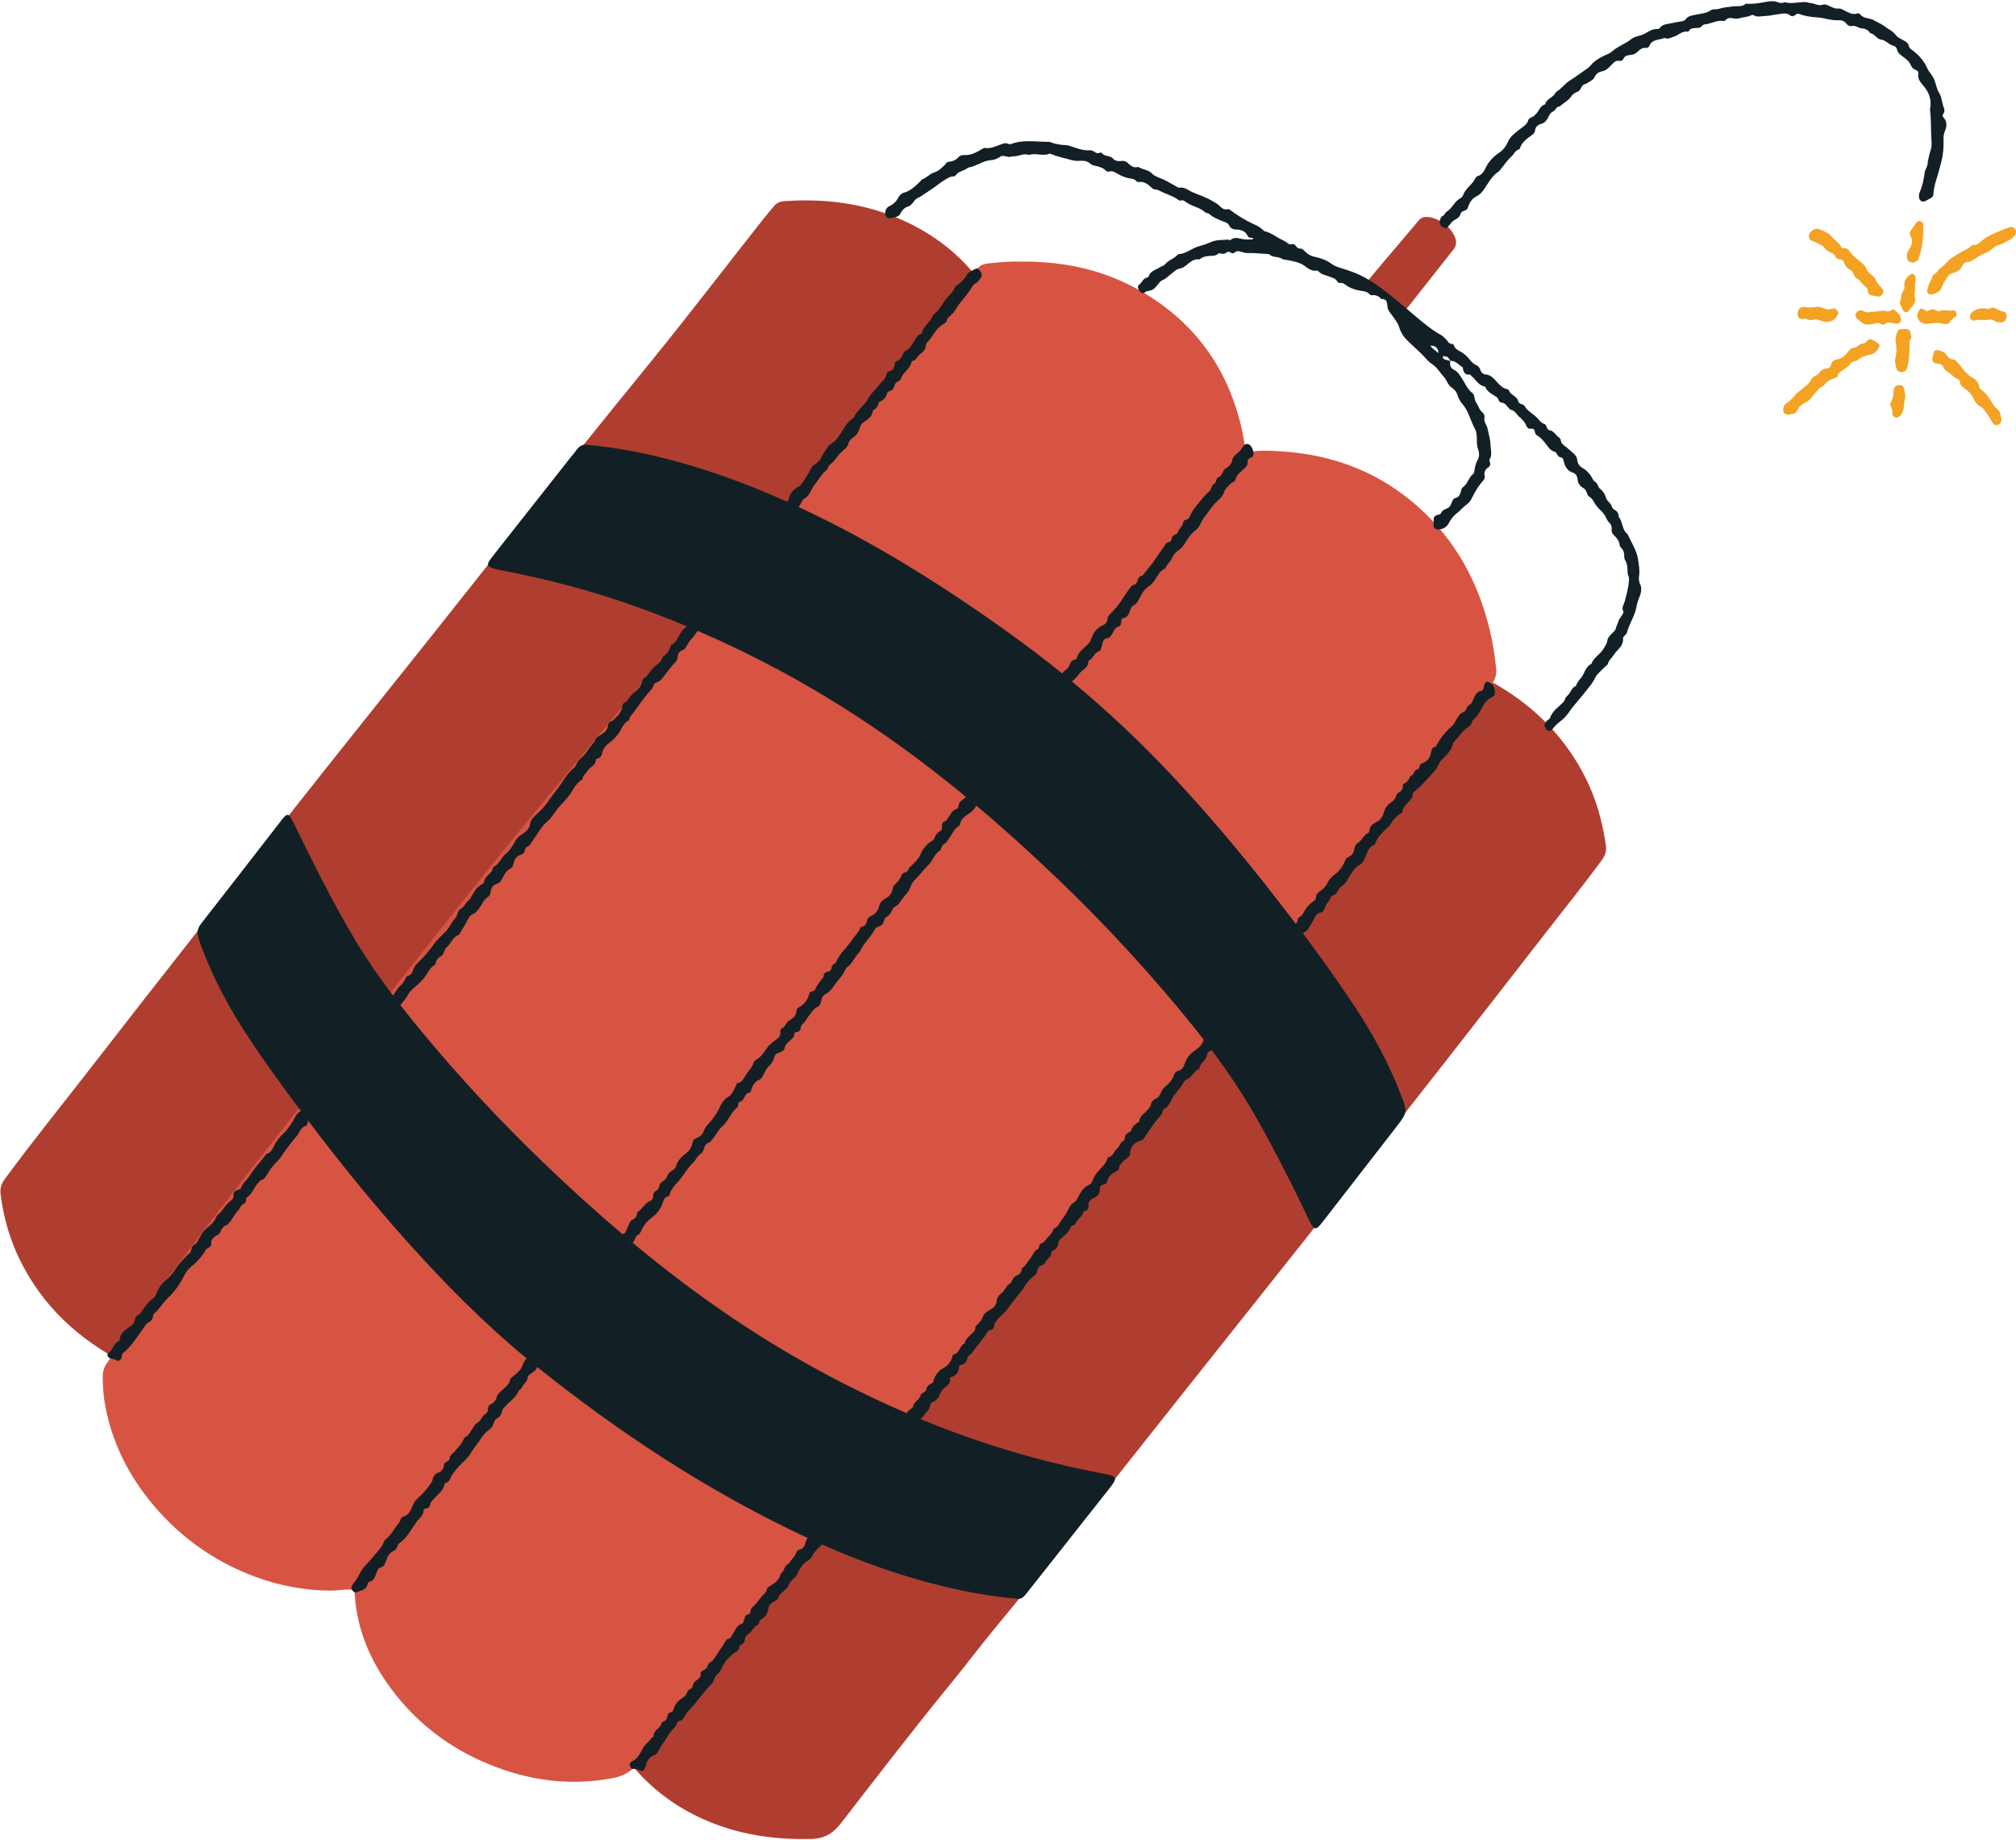
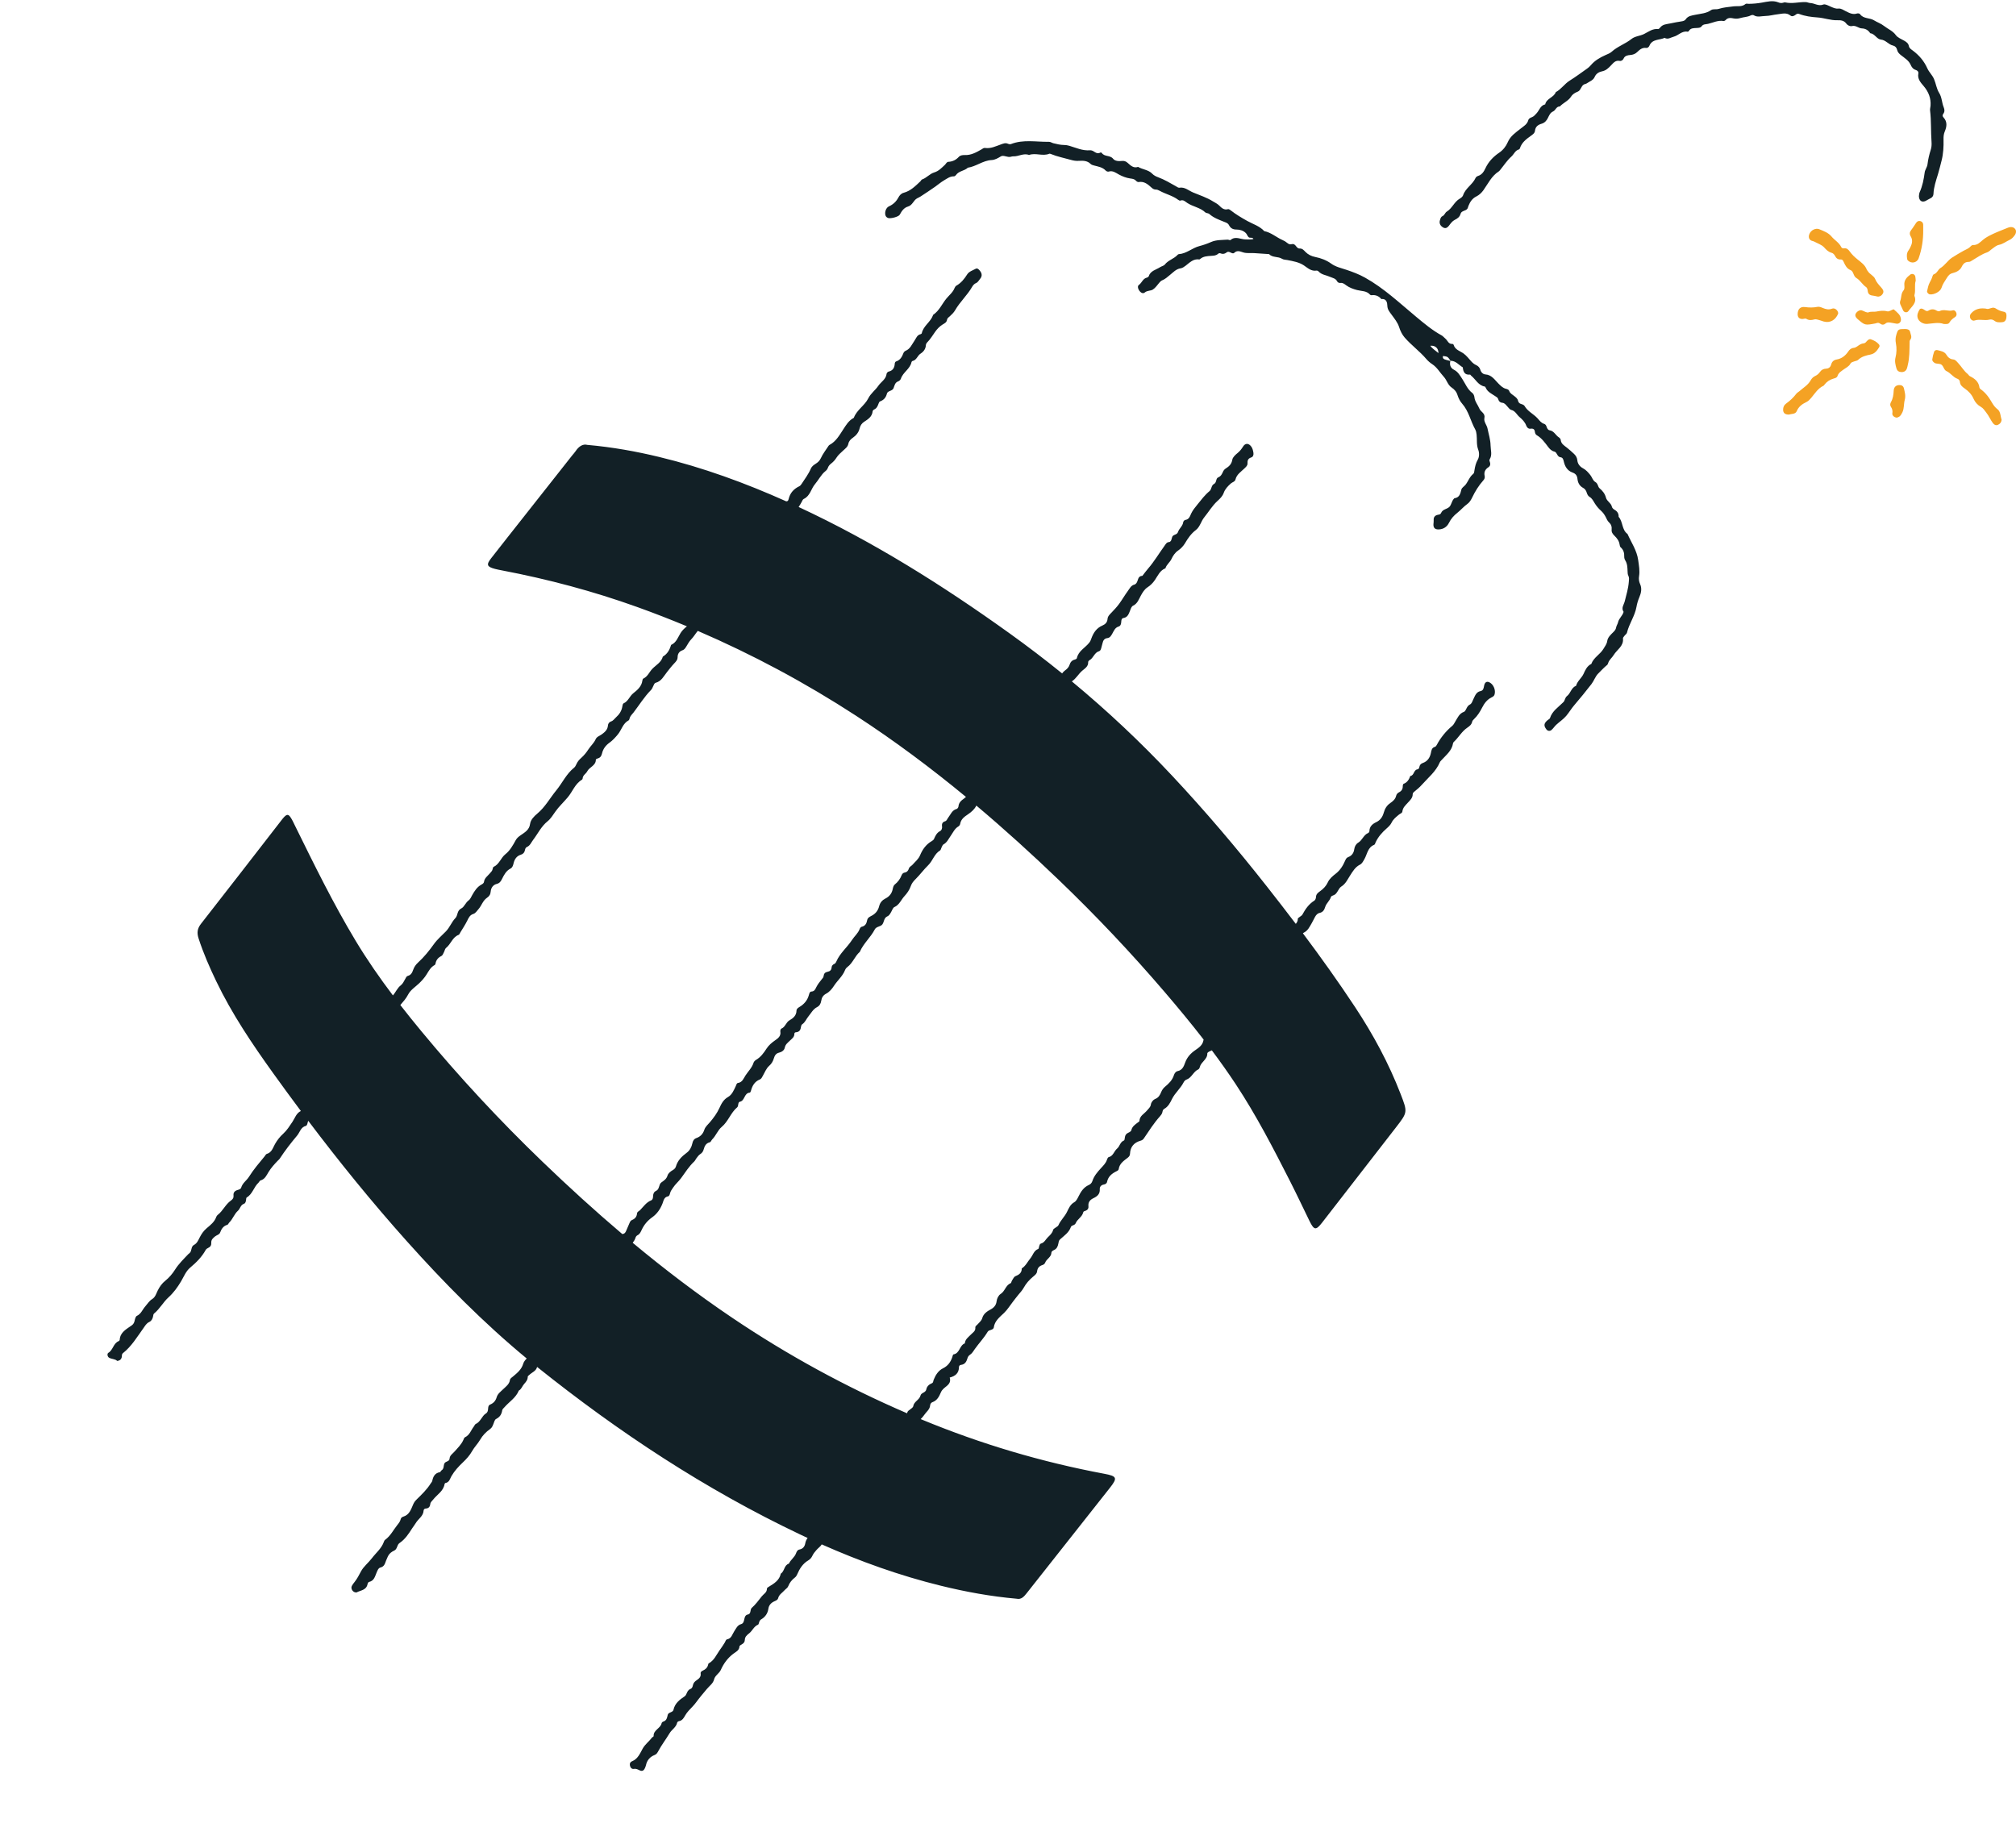
<svg xmlns="http://www.w3.org/2000/svg" height="456.4" preserveAspectRatio="xMidYMid meet" version="1.0" viewBox="-0.1 -0.3 500.1 456.4" width="500.1" zoomAndPan="magnify">
  <g id="change1_1">
-     <path d="M397.207,213.163c-4.377,5.952-9.006,11.708-13.538,17.539 c-16.55,21.296-33.128,42.57-49.871,63.715c-13.263,16.75-26.583,33.453-39.865,50.188 c-10.29,12.964-20.559,25.945-30.84,38.916c-5.488,6.925-11.119,13.733-16.737,20.553 c-3.353,4.071-6.512,8.301-9.853,12.383c-9.564,11.686-18.766,23.657-28.01,35.594 c-1.946,2.513-4.033,3.804-7.414,3.882c-8.562,0.2-16.834-0.903-24.78-4.087 c-8.184-3.279-15.081-8.343-20.548-15.297c-0.407-0.517-0.784-1.061-1.137-1.617 c-0.264-0.415-0.403-0.97,0.088-1.232c0.958-0.511,0.662-1.308,0.645-2.071 c-0.102-4.483-0.251-8.974,0.443-13.425c0.857-5.49,3.147-10.455,5.768-15.287 c5.398-9.95,12.069-19.04,18.969-27.968c6.776-8.767,13.941-17.215,21.115-25.657 c8.155-9.595,16.373-19.137,24.346-28.887c13.653-16.696,26.771-33.809,39.944-50.882 c10.715-13.888,21.43-27.777,32.524-41.365c6.672-8.172,13.549-16.165,20.79-23.851 c8.158-8.66,16.75-16.815,26.368-23.846c4.971-3.634,10.258-6.717,15.989-9.007 c0.428-0.171,0.918-0.285,1.252-0.574c0.85-0.734,1.792-1.055,2.903-0.996 c0.321,0.017,0.654-0.102,0.818-0.48c-0.065-0.715-0.848-0.732-1.197-1.179 c-0.212-0.271-0.372-0.554-0.181-0.897c0.186-0.335,0.509-0.423,0.844-0.332 c0.379,0.103,0.752,0.248,1.104,0.422c11.334,5.605,20.231,13.752,25.997,25.107 c2.712,5.341,4.279,11.049,5.127,16.97C398.473,210.92,398.031,212.043,397.207,213.163z M199.901,152.195c9.102-10.701,18.01-21.555,26.177-32.997c4.757-6.665,9.194-13.529,12.751-20.92 c2.516-5.227,4.108-10.7,4.03-16.572c-0.034-2.572-0.037-5.144-0.034-7.716 c0.001-0.647-0.205-1.424,0.35-1.882c1.141-0.943,0.51-1.714-0.099-2.531 c-5.127-6.87-11.704-11.908-19.515-15.36c-9.317-4.117-19.097-5.337-29.186-4.601 c-0.988,0.072-1.786,0.422-2.414,1.163c-0.895,1.056-1.797,2.107-2.655,3.193 c-9.479,12.002-18.753,24.164-28.411,36.029c-5.992,7.362-11.971,14.738-17.913,22.141 c-11.64,14.5-23.129,29.12-34.703,43.674c-9.357,11.767-18.775,23.485-28.113,35.267 c-10.812,13.643-21.582,27.318-32.338,41.005c-8.108,10.317-16.205,20.643-24.232,31.023 c-7.502,9.701-15.241,19.22-22.508,29.103c-0.881,1.198-1.229,2.377-1.038,3.855 c0.724,5.609,2.238,10.988,4.714,16.064c5.714,11.719,14.81,20.03,26.326,25.859 c0.235,0.119,0.476,0.231,0.724,0.317c0.452,0.157,0.945,0.262,1.237-0.232 c0.305-0.516-0.055-0.848-0.452-1.141c-0.356-0.262-0.884-0.32-1.051-0.923 c0.268-0.42,0.599-0.484,0.925-0.522c0.774-0.092,1.626,0.105,2.27-0.486 c0.858-0.787,1.944-1.094,2.976-1.517c2.322-0.952,4.565-2.062,6.745-3.304 c8.539-4.865,16.057-11.072,23.188-17.762c12.677-11.892,23.967-25.051,34.87-38.551 c11.767-14.57,23.143-29.446,34.601-44.258c7.827-10.118,15.669-20.225,23.564-30.29 C173.305,183.238,186.659,167.763,199.901,152.195z M340.375,70.92c2.323,1.487,4.733,2.887,6.622,4.944 c1.047,1.14,1.214,1.23,2.191-0.001c3.766-4.745,7.496-9.52,11.265-14.263 c0.744-0.936,0.809-1.881,0.417-2.954c-0.933-2.555-4.095-4.948-6.78-5.101 c-1.226-0.07-1.613,0.094-2.542,1.18c-1.241,1.451-2.458,2.922-3.692,4.379 c-2.637,3.116-5.302,6.209-7.908,9.35C338.748,69.901,338.859,69.949,340.375,70.92z" fill="#B03E30" />
-   </g>
+     </g>
  <g id="change2_1">
-     <path d="M369.795,169.651c-7.826,9.698-15.574,19.458-23.415,29.143 c-7.052,8.711-14.189,17.354-21.295,26.022c-9.447,11.525-18.811,23.116-27.991,34.856 c-11.497,14.701-22.735,29.6-34.033,44.453c-12.416,16.322-25.082,32.451-37.776,48.557 c-16.694,21.18-33.066,42.614-49.943,63.651c-5.652,7.045-11.368,14.038-17.223,20.918 c-1.659,1.949-3.568,3.083-6.124,3.571c-10.711,2.043-21.01,0.644-30.981-3.49 c-9.778-4.054-17.925-10.296-24.215-18.838c-5.023-6.821-8.286-14.365-8.877-22.926 c-0.093-1.354-0.318-1.562-1.735-1.521c-1.513,0.044-3.025,0.306-4.534,0.282 c-6.247-0.097-12.322-1.196-18.195-3.351c-9.277-3.404-17.283-8.751-23.917-16.049 c-6.781-7.46-11.501-16.051-13.458-26.033c-0.496-2.53-0.716-5.084-0.705-7.667 c0.006-1.243,0.315-2.294,1.019-3.321c4.587-6.691,9.343-13.261,14.164-19.785 c13.757-18.619,28.178-36.723,42.535-54.877c10.593-13.395,21.148-26.821,31.777-40.188 c8.453-10.631,17.056-21.14,25.756-31.571c8.826-10.581,17.608-21.199,26.42-31.792 c11.43-13.74,22.293-27.93,33.344-41.971c7.626-9.689,15.472-19.2,23.334-28.699 c5.759-6.958,11.45-13.972,17.175-20.959c0.418-0.51,0.896-0.975,1.279-1.508 c0.711-0.99,1.662-1.384,2.857-1.508c2.955-0.306,5.909-0.538,7.957-0.449 c11.664-0.122,21.761,2.375,30.95,7.924c13.065,7.89,21.005,19.509,24.173,34.413 c0.205,0.966,0.327,1.95,0.513,2.921c0.324,1.697,0.562,1.999,2.193,1.802 c2.38-0.287,4.727-0.123,7.099,0.032c12.869,0.838,24.263,5.23,33.925,13.891 c9.203,8.25,14.764,18.597,17.631,30.505c0.742,3.082,1.205,6.209,1.56,9.357 C371.216,167.039,370.824,168.376,369.795,169.651z" fill="#D75443" />
-   </g>
+     </g>
  <g id="change3_1">
    <path d="M465.991,85.127c0.187,0.221,0.214,0.486,0.056,0.731 c-0.531,0.827-1.03,1.583-2.173,1.809c-1.061,0.21-2.185,0.482-3.035,1.316 c-0.213,0.209-0.593,0.254-0.902,0.359c-0.376,0.127-0.817,0.215-1.005,0.576 c-0.363,0.696-1.058,0.981-1.627,1.404c-0.635,0.472-1.327,0.832-1.588,1.671 c-0.127,0.409-0.555,0.512-0.946,0.623c-0.905,0.258-1.676,0.733-2.26,1.486 c-0.08,0.103-0.147,0.246-0.254,0.295c-1.375,0.633-2.122,1.892-3.039,2.988 c-0.334,0.399-0.719,0.82-1.173,1.038c-1.085,0.521-1.955,1.121-2.464,2.327 c-0.314,0.744-1.381,0.602-1.842,0.801c-1.061,0.042-1.5-0.404-1.509-1.193 c-0.007-0.642,0.221-1.159,0.74-1.532c0.966-0.694,1.819-1.498,2.541-2.449 c0.191-0.251,0.509-0.402,0.751-0.618c0.968-0.864,2.137-1.512,2.803-2.705 c0.252-0.451,0.621-0.851,1.126-1.077c0.493-0.221,0.882-0.57,1.189-1.012 c0.366-0.526,0.874-0.779,1.508-0.802c0.686-0.026,1.088-0.402,1.265-1.043 c0.196-0.706,0.638-1.106,1.374-1.233c1.231-0.213,2.154-0.943,2.829-1.943 c0.362-0.536,0.737-0.874,1.397-0.938c0.305-0.029,0.625-0.2,0.882-0.384 c0.486-0.348,0.953-0.695,1.584-0.74c0.179-0.013,0.394-0.12,0.515-0.254 c0.359-0.399,0.745-0.927,1.293-0.736C464.749,84.142,465.468,84.509,465.991,85.127z M498.982,56.045 c-0.408-0.052-0.776,0.058-1.147,0.213c-1.152,0.482-2.332,0.905-3.46,1.436 c-0.883,0.416-1.787,0.862-2.532,1.475c-0.766,0.63-1.386,1.388-2.514,1.319 c-0.213-0.013-0.49,0.211-0.656,0.398c-0.46,0.516-1.104,0.7-1.672,1.023 c-0.963,0.549-1.931,1.093-2.858,1.7c-1.081,0.709-1.736,1.883-2.876,2.585 c-0.607,0.374-0.839,1.304-1.672,1.568c-0.143,0.045-0.262,0.301-0.312,0.481 c-0.158,0.574-0.434,1.078-0.714,1.602c-0.331,0.621-0.45,1.362-0.62,2.06 c-0.083,0.34,0.329,0.787,0.693,0.828c1.031,0.115,2.596-0.676,2.888-1.647 c0.272-0.902,0.799-1.594,1.269-2.365c0.409-0.67,0.754-1.097,1.559-1.288 c0.88-0.209,1.768-0.699,2.174-1.538c0.399-0.826,0.87-1.241,1.793-1.226 c0.29,0.005,0.597-0.235,0.874-0.4c1.18-0.703,2.298-1.516,3.621-1.956 c0.451-0.15,0.757-0.508,1.126-0.779c0.574-0.422,1.171-0.954,1.83-1.088 c1.012-0.206,1.766-0.836,2.648-1.241c0.536-0.246,0.949-0.702,1.292-1.198 c0.194-0.28,0.295-0.584,0.284-0.924C499.986,56.575,499.529,56.115,498.982,56.045z M449.186,59.373 c0.226,0.122,0.51,0.136,0.736,0.257c0.854,0.456,1.874,0.774,2.487,1.454 c0.556,0.616,1.051,1.116,1.847,1.334c0.397,0.109,0.664,0.417,0.851,0.781 c0.296,0.576,0.724,0.912,1.41,0.875c0.501-0.027,0.635,0.395,0.799,0.747 c0.365,0.781,0.725,1.517,1.627,1.882c0.834,0.338,0.637,1.494,1.49,1.99 c0.934,0.543,1.46,1.632,2.402,2.253c0.224,0.148,0.348,0.567,0.374,0.874 c0.068,0.816,0.517,1.149,1.277,1.219c0.326,0.03,0.645,0.128,1.146,0.232 c0.478,0.076,1.004-0.167,1.331-0.724c0.316-0.538,0.062-1.011-0.319-1.426 c-0.045-0.048-0.085-0.101-0.128-0.15c-0.556-0.637-1.121-1.218-1.462-2.064 c-0.322-0.802-1.354-1.161-1.828-1.955c-0.067-0.112-0.186-0.202-0.228-0.321 c-0.418-1.181-1.439-1.872-2.327-2.587c-0.725-0.584-1.363-1.18-1.896-1.931 c-0.344-0.484-0.763-0.923-1.471-0.797c-0.289,0.052-0.55-0.096-0.664-0.332 c-0.536-1.114-1.642-1.691-2.391-2.593c-0.801-0.963-1.915-1.344-2.987-1.795 c-1.191-0.501-2.629,0.515-2.652,1.812C448.603,58.841,448.816,59.174,449.186,59.373z M495.416,101.232 c-1.017-0.755-1.429-1.841-2.085-2.789c-0.494-0.714-1.046-1.349-1.716-1.893 c-0.251-0.204-0.645-0.424-0.676-0.674c-0.184-1.493-1.168-2.25-2.39-2.852 c-0.222-0.109-0.35-0.394-0.554-0.557c-0.937-0.754-1.517-1.816-2.329-2.679 c-0.365-0.388-0.678-0.859-1.239-0.913c-0.81-0.078-1.299-0.519-1.702-1.178 c-0.496-0.813-1.403-0.918-2.221-1.133c-0.342-0.09-0.713,0.093-0.821,0.407 c-0.212,0.614-0.362,1.259-0.452,1.903c-0.046,0.329,0.222,0.599,0.494,0.806 c0.552,0.419,1.339,0.088,1.858,0.559c0.485,0.44,0.555,1.251,1.188,1.54 c1.027,0.469,1.627,1.52,2.715,1.901c0.302,0.106,0.568,0.411,0.592,0.747 c0.058,0.835,0.623,1.257,1.225,1.676c0.933,0.651,1.697,1.456,2.159,2.51 c0.384,0.877,0.981,1.553,1.813,2.02c0.595,0.333,0.925,0.887,1.335,1.406 c0.656,0.832,1.052,1.808,1.672,2.647c0.349,0.472,0.803,0.608,1.192,0.434 c0.512-0.228,0.881-0.569,0.95-1.299C496.135,103.016,496.201,101.815,495.416,101.232z M472.99,81.376c-0.257-0.048-0.522-0.05-0.5-0.049c-1.727,0.001-1.771,0.072-2.174,1.425 c-0.213,0.713-0.254,1.357-0.11,2.109c0.22,1.151,0.199,2.375-0.091,3.51 c-0.249,0.974-0.019,1.818,0.221,2.705c0.158,0.581,0.543,0.875,1.136,0.925 c0.677,0.057,1.175-0.2,1.435-0.809c0.127-0.298,0.172-0.63,0.251-0.947 c0.446-1.798,0.411-3.637,0.446-5.468c0.005-0.269-0.034-0.534,0.141-0.748 c0.573-0.695,0.102-1.38-0.032-2.053C473.648,81.65,473.335,81.44,472.99,81.376z M471.462,78.962 c-0.021-0.555-0.253-1.027-0.608-1.42c-0.349-0.386-0.763-0.715-1.176-1.095 c-0.581,0.077-1.075,0.638-1.663,0.483c-0.922-0.243-1.78-0.107-2.688,0.067 c-0.624,0.119-1.294-0.078-1.935,0.201c-0.197,0.085-0.507-0.041-0.749-0.121 c-0.31-0.103-0.592-0.296-0.905-0.382c-0.498-0.137-1.146,0.228-1.473,0.776 c-0.252,0.423-0.1,0.924,0.415,1.365c1.856,1.591,1.857,1.592,4.442,1.105 c0.128-0.024,0.252-0.073,0.378-0.112c0.272-0.084,0.539-0.027,0.749,0.132 c0.491,0.373,0.933,0.395,1.414-0.029c0.318-0.28,0.741-0.258,1.132-0.206 c0.518,0.069,1.028,0.195,1.545,0.275C470.982,80.1,471.487,79.614,471.462,78.962z M447.028,78.838 c0.319-0.005,0.729-0.191,0.94-0.053c0.686,0.448,1.327,0.356,2.053,0.152 c0.34-0.095,0.765,0.07,1.141,0.162c0.38,0.093,0.742,0.259,1.12,0.363 c1.661,0.458,2.973-0.432,3.58-1.9c0.063-0.153,0.014-0.397-0.066-0.557 c-0.283-0.564-0.867-0.941-1.45-0.718c-0.828,0.317-1.54,0.118-2.271-0.18 c-0.43-0.176-0.872-0.374-1.326-0.28c-1.032,0.213-2.038,0.196-3.086,0.053 c-1.181-0.161-1.816,0.532-1.825,1.742C445.83,78.405,446.258,78.851,447.028,78.838z M482.069,80.075 c0.635,0.039,1.166,0.076,1.423-0.365c0.345-0.593,0.816-0.991,1.383-1.341 c0.368-0.227,0.458-0.644,0.323-1.05c-0.136-0.409-0.495-0.74-0.89-0.621 c-1.086,0.329-2.215-0.401-3.285,0.197c-0.17,0.095-0.53-0.022-0.737-0.148 c-0.697-0.423-1.342-0.405-2.028,0.034c-0.297,0.19-0.621,0.058-0.909-0.156 c-0.206-0.153-0.443-0.293-0.687-0.352c-0.162-0.039-0.454,0.018-0.528,0.134 c-0.428,0.672-0.765,1.417-0.512,2.216c0.28,0.885,1.365,1.508,2.331,1.435 C479.382,79.953,480.811,79.59,482.069,80.075z M476.982,56.82c0-0.461,0.013-0.922-0.004-1.382 c-0.016-0.44-0.256-0.748-0.671-0.873c-0.42-0.127-0.793,0.02-1.043,0.368 c-0.423,0.586-0.778,1.224-1.227,1.787c-0.426,0.534-0.511,1.035-0.152,1.625 c0.54,0.887,0.367,1.77-0.066,2.636c-0.147,0.294-0.295,0.594-0.49,0.855 c-0.43,0.575-0.454,1.216-0.362,1.881c0.026,0.185,0.047,0.409,0.16,0.536 c0.843,0.951,2.312,0.679,2.727-0.49C476.651,61.518,477.004,59.198,476.982,56.82z M475.016,68.287 c-0.12-0.561-0.788-0.808-1.242-0.464c-0.863,0.654-1.577,1.393-1.473,2.606 c0.039,0.457,0.093,0.975-0.211,1.335c-0.646,0.765-0.487,1.747-0.804,2.594 c-0.119,0.319-0.079,0.644,0.065,0.955c0.22,0.473,0.423,0.955,0.659,1.419 c0.258,0.507,0.977,0.621,1.309,0.139c0.776-1.127,2.205-2.02,1.491-3.752 c-0.043-0.105,0.009-0.259,0.039-0.384c0.271-1.144-0.084-2.332,0.276-3.404 C475.086,68.934,475.084,68.603,475.016,68.287z M496.883,77.02c-0.748-0.112-1.373-0.468-1.983-0.836 c-0.818-0.492-1.518,0.397-2.295,0.106c-0.12-0.045-0.259-0.038-0.39-0.055 c-1.323-0.135-2.473,0.203-3.367,1.235c-0.283,0.327-0.34,0.707-0.214,1.106 c0.134,0.422,0.616,0.801,1.092,0.639c1.225-0.418,2.478,0.099,3.693-0.218 c0.475-0.124,0.907,0.029,1.293,0.323c0.576,0.438,1.248,0.349,1.898,0.311 c0.493-0.029,0.843-0.364,0.949-0.857c0.055-0.255,0.08-0.521,0.08-0.782 C497.64,77.436,497.449,77.105,496.883,77.02z M471.006,95.233c-0.791,0.04-1.298,0.495-1.345,1.398 c-0.052,1-0.177,1.954-0.684,2.839c-0.203,0.354-0.253,0.789-0.022,1.132 c0.349,0.518,0.476,1.012,0.368,1.654c-0.086,0.514,0.498,1.031,1.136,1.057 c0.153-0.071,0.503-0.146,0.721-0.357c0.273-0.264,0.474-0.623,0.641-0.972 c0.466-0.972,0.31-2.079,0.579-3.067c0.285-1.045,0.005-1.937-0.208-2.876 C472.061,95.461,471.608,95.203,471.006,95.233z" fill="#F4A224" />
  </g>
  <g id="change4_1">
    <path d="M406.496,142.652c0.22-1.358-0.035-2.659-0.218-3.996 c-0.331-2.409-1.702-4.35-2.65-6.482c-1.45-1.048-1.099-3.028-2.201-4.256 c0.036-0.811-0.325-1.364-1.033-1.76c-0.269-0.15-0.577-0.446-0.634-0.723 c-0.199-0.965-1.238-1.343-1.478-2.268c-0.252-0.971-0.82-1.687-1.611-2.354 c-0.396-0.334-0.353-1.16-1.032-1.538c-0.62-0.345-0.776-1.155-1.23-1.715 c-0.547-0.673-1.046-1.265-1.826-1.685c-0.765-0.412-1.319-1.068-1.409-2.025 c-0.058-0.607-0.37-1.131-0.814-1.546c-0.575-0.537-1.161-1.066-1.778-1.553 c-0.668-0.528-1.436-0.94-1.528-1.938c-0.02-0.218-0.249-0.479-0.452-0.608 c-0.815-0.515-1.187-1.586-2.292-1.753c-0.4-0.06-0.621-0.461-0.746-0.857 c-0.103-0.328-0.281-0.642-0.606-0.737c-0.756-0.223-1.169-0.851-1.643-1.372 c-1.003-1.101-2.458-1.717-3.227-3.074c-0.138-0.243-0.526-0.396-0.829-0.48 c-0.442-0.122-0.69-0.401-0.781-0.798c-0.131-0.573-0.558-0.872-0.967-1.201 c-0.454-0.366-1.008-0.614-1.224-1.24c-0.112-0.324-0.474-0.454-0.793-0.533 c-0.791-0.196-1.276-0.708-1.858-1.277c-0.928-0.908-1.679-2.199-3.276-2.299 c-0.528-0.033-1.063-0.48-1.239-1.148c-0.142-0.537-0.574-0.958-1.025-1.157 c-0.956-0.424-1.476-1.251-2.136-1.959c-0.312-0.334-0.637-0.67-1.009-0.932 c-0.893-0.629-2.091-0.897-2.455-2.142c-0.029-0.099-0.208-0.231-0.307-0.223 c-1.004,0.083-1.194-0.889-1.774-1.349c-0.307-0.243-0.554-0.582-0.889-0.765 c-2.321-1.263-4.31-2.943-6.338-4.627c-4.09-3.396-7.965-7.079-12.67-9.705 c-1.494-0.834-3.026-1.408-4.619-1.944c-1.284-0.432-2.644-0.713-3.776-1.533 c-1.193-0.864-2.546-1.362-3.972-1.651c-0.935-0.19-1.744-0.574-2.41-1.253 c-0.412-0.42-0.768-0.88-1.474-0.846c-0.411,0.02-0.682-0.342-0.93-0.663 c-0.254-0.329-0.572-0.549-1.023-0.415c-0.425,0.125-0.772-0.028-1.087-0.301 c-0.351-0.303-0.738-0.528-1.17-0.716c-1.545-0.674-2.827-1.886-4.542-2.218 c-1.143-1.259-2.766-1.723-4.19-2.514c-1.424-0.791-2.819-1.621-4.107-2.625 c-0.198-0.154-0.5-0.366-0.685-0.312c-1.013,0.294-1.626-0.336-2.224-0.928 c-0.437-0.433-0.975-0.661-1.473-0.975c-1.557-0.981-3.299-1.54-4.98-2.24 c-1.108-0.461-2.035-1.408-3.406-1.176c-0.267,0.045-0.602-0.228-0.887-0.388 c-1.413-0.796-2.808-1.622-4.338-2.194c-0.542-0.203-1.072-0.444-1.508-0.9 c-0.943-0.989-2.384-1.012-3.5-1.685c-1.137,0.401-1.863-0.356-2.579-0.991 c-0.438-0.388-0.863-0.544-1.419-0.482c-0.803,0.09-1.721,0.053-2.201-0.548 c-0.758-0.948-2.159-0.434-2.809-1.45c-0.05-0.078-0.284-0.128-0.367-0.079 c-0.639,0.38-1.112,0.039-1.628-0.29c-0.263-0.168-0.622-0.307-0.921-0.281 c-1.83,0.161-3.45-0.617-5.129-1.113c-0.444-0.131-0.837-0.194-1.308-0.199 c-0.89-0.009-1.789-0.217-2.661-0.436c-0.365-0.092-0.687-0.358-1.103-0.352 c-3.142,0.049-6.325-0.638-9.404,0.559c-0.215,0.083-0.539,0.02-0.764-0.082 c-0.615-0.28-1.147-0.032-1.705,0.162c-1.29,0.45-2.536,1.098-3.977,0.886 c-0.351-0.051-0.581,0.198-0.866,0.359c-1.285,0.725-2.571,1.468-4.14,1.402 c-0.524-0.022-1.125,0.06-1.481,0.445c-0.716,0.775-1.547,1.178-2.589,1.235 c-0.446,0.024-0.585,0.49-0.869,0.751c-0.808,0.742-1.516,1.546-2.676,1.893 c-1.094,0.328-1.88,1.362-3.011,1.745c-0.158,0.053-0.238,0.306-0.38,0.439 c-1.239,1.161-2.434,2.398-4.15,2.849c-0.649,0.171-1.056,0.679-1.301,1.142 c-0.552,1.043-1.302,1.749-2.364,2.233c-0.727,0.332-1.091,1.416-0.875,2.19 c0.096,0.345,0.335,0.567,0.652,0.69c0.579,0.224,2.619-0.273,2.912-0.828 c0.479-0.907,1.048-1.722,2.04-2.008c1.13-0.325,1.35-1.56,2.277-2.047 c0.292-0.153,0.598-0.286,0.872-0.467c1.206-0.794,2.416-1.583,3.597-2.413 c0.736-0.518,1.4-1.108,2.199-1.574c0.802-0.467,1.479-1.016,2.46-0.993 c0.161,0.004,0.384-0.154,0.482-0.301c0.71-1.067,2.106-1.016,2.956-1.841 c2.068-0.303,3.75-1.79,5.891-1.897c0.854-0.043,1.56-0.462,2.31-0.918 c0.658-0.4,1.617,0.339,2.476,0.097c0.188-0.053,0.387-0.11,0.578-0.1 c1.326,0.074,2.563-0.868,3.925-0.338c1.642-0.599,3.38,0.374,5.02-0.303 c0.104-0.043,0.266,0.009,0.384,0.057c1.622,0.665,3.34,0.994,5.015,1.472 c0.651,0.186,1.24,0.271,1.915,0.231c1.04-0.061,2.111-0.074,2.955,0.775 c0.213,0.214,0.576,0.306,0.888,0.388c1.015,0.266,2.065,0.419,2.844,1.248 c0.16,0.17,0.522,0.316,0.724,0.254c1.028-0.315,1.732,0.278,2.543,0.72 c0.86,0.468,1.788,0.83,2.78,0.981c0.509,0.078,1.042,0.1,1.436,0.549 c0.158,0.18,0.47,0.378,0.672,0.342c1.42-0.25,2.337,0.596,3.262,1.429 c0.307,0.276,0.612,0.44,1.05,0.439c0.306-0.001,0.637,0.144,0.915,0.299 c1.488,0.83,3.204,1.19,4.587,2.235c0.149,0.113,0.395,0.259,0.524,0.208 c0.763-0.301,1.19,0.209,1.737,0.574c1.407,0.94,3.21,1.13,4.492,2.36 c0.214,0.205,0.682,0.114,1.021,0.418c1.025,0.92,2.341,1.38,3.589,1.891 c0.504,0.206,0.963,0.303,1.23,0.818c0.394,0.761,0.938,1.119,1.89,1.114 c0.812-0.004,1.711,0.25,2.33,0.899c0.258,0.27,0.351,0.679,0.645,0.972 c0.353,0.352,0.97-0.078,1.219,0.484c-0.645,0.168-1.282,0.095-1.929,0.098 c-1.242,0.005-2.542-0.916-3.759,0.149c-0.125,0.109-0.5-0.116-0.752-0.096 c-1.356,0.106-2.778,0.023-4.023,0.569c-0.97,0.426-1.952,0.774-2.96,1.034 c-1.787,0.461-3.191,1.882-5.108,1.995c-0.112,0.007-0.237,0.118-0.323,0.21 c-0.896,0.967-2.279,1.28-3.115,2.347c-0.275,0.351-0.815,0.432-1.18,0.672 c-1.007,0.662-2.398,0.874-2.837,2.268c-0.046,0.146-0.282,0.288-0.455,0.328 c-1.002,0.233-1.233,1.296-1.983,1.819c-0.416,0.29-0.228,1.035,0.255,1.6 c0.338,0.395,0.833,0.594,1.219,0.262c0.605-0.52,1.419-0.361,1.986-0.717 c0.64-0.402,1.097-1.104,1.607-1.699c0.218-0.255,0.427-0.485,0.75-0.612 c0.745-0.293,1.299-0.846,1.915-1.336c0.797-0.633,1.499-1.467,2.636-1.627 c0.429-0.06,0.855-0.358,1.216-0.634c1.025-0.784,1.931-1.795,3.417-1.569 c0.053,0.008,0.127-0.043,0.174-0.086c0.799-0.711,1.785-0.733,2.776-0.805 c0.577-0.042,1.191-0.041,1.674-0.49c0.125-0.116,0.397-0.214,0.531-0.156 c0.616,0.267,1.143,0.177,1.658-0.232c0.302-0.24,0.619-0.106,0.921,0.045 c0.3,0.15,0.671,0.331,0.927,0.083c0.73-0.707,1.493-0.326,2.217-0.105 c0.902,0.276,1.808,0.121,2.71,0.176c1.235,0.075,2.469,0.164,3.703,0.248 c0.879,0.926,2.236,0.528,3.238,1.169c0.36,0.231,0.879,0.216,1.327,0.305 c1.417,0.281,2.897,0.529,4.081,1.331c0.989,0.67,1.811,1.484,3.128,1.286 c0.162-0.024,0.404,0.088,0.52,0.218c0.756,0.839,1.88,0.896,2.822,1.325 c0.65,0.296,1.391,0.363,1.767,1.106c0.157,0.31,0.502,0.456,0.843,0.413 c0.599-0.076,0.999,0.284,1.415,0.589c0.815,0.599,1.764,0.928,2.705,1.175 c1.119,0.293,2.369,0.151,3.23,1.164c0.072,0.085,0.25,0.132,0.368,0.116 c0.989-0.131,1.783,0.206,2.419,0.957c1.265-0.171,1.462,0.914,1.479,1.626 c0.023,0.983,0.545,1.536,1.039,2.223c0.714,0.994,1.518,1.923,1.903,3.155 c0.283,0.906,0.745,1.831,1.363,2.543c1.653,1.903,3.727,3.395,5.368,5.324 c0.418,0.491,0.929,0.931,1.469,1.285c1.23,0.805,1.904,2.094,2.867,3.128 c0.751,0.806,0.966,1.997,1.921,2.645c0.718,0.486,1.218,1.04,1.498,1.947 c0.216,0.699,0.625,1.5,1.103,2.037c1.665,1.868,2.099,4.314,3.26,6.405 c0.215,0.388,0.296,0.825,0.353,1.298c0.149,1.245-0.07,2.514,0.404,3.752 c0.296,0.772,0.284,1.783-0.114,2.479c-0.48,0.84-0.672,1.686-0.815,2.593 c-0.051,0.318-0.082,0.75-0.291,0.913c-0.923,0.719-1.247,1.837-1.928,2.707 c-0.322,0.411-0.906,0.721-1.021,1.167c-0.265,1.031-0.45,2.011-1.737,2.192 c-0.052,0.007-0.096,0.086-0.141,0.134c-0.553,0.589-0.595,1.513-1.141,2.031 c-0.589,0.559-1.646,0.555-2.012,1.464c-0.151,0.374-0.43,0.403-0.765,0.463 c-0.746,0.134-1.147,0.571-1.085,1.38c0.025,0.319-0.044,0.644-0.059,0.967 c-0.044,0.898,0.384,1.314,1.291,1.291c1.175-0.029,2.07-0.644,2.548-1.61 c0.515-1.04,1.207-1.815,2.103-2.522c0.869-0.685,1.577-1.556,2.502-2.208 c0.507-0.357,0.884-0.985,1.162-1.567c0.74-1.549,1.632-2.986,2.773-4.269 c0.275-0.309,0.424-0.658,0.327-1.085c-0.216-0.954,0.13-1.643,0.945-2.177 c0.41-0.269,0.549-0.736,0.363-1.232c-0.093-0.25-0.204-0.495-0.049-0.749 c0.671-1.098,0.223-2.256,0.208-3.396c-0.019-1.454-0.481-2.816-0.757-4.218 c-0.178-0.904-0.979-1.673-0.772-2.608c0.262-1.184-0.903-1.494-1.24-2.323 c-0.384-0.946-1.129-1.739-1.24-2.845c-0.037-0.367-0.236-0.832-0.518-1.041 c-1.22-0.903-1.711-2.293-2.5-3.487c-0.566-0.858-1.05-1.773-2.065-2.28 c-0.845-0.422-1.129-1.23-0.883-2.176c-0.5-0.136-1.017-0.227-1.492-0.422 c-0.309-0.127-0.463-0.44-0.333-0.81c1.164,0.149,1.164,0.149,1.866,1.189 c1.313-0.013,2.051,1.046,3.042,1.632c0.104,1.094,0.451,1.936,1.799,1.793 c0.076-0.008,0.163,0.18,0.261,0.258c1.136,0.908,1.776,2.441,3.422,2.715 c0.087,0.015,0.164,0.193,0.215,0.309c0.457,1.038,1.464,1.467,2.318,2.046 c0.332,0.226,0.677,0.361,0.785,0.802c0.122,0.497,0.487,0.824,0.973,0.861 c0.623,0.047,0.886,0.496,1.244,0.873c0.315,0.332,0.625,0.809,1.015,0.904 c1.014,0.247,1.353,1.178,2.029,1.754c0.7,0.596,1.356,1.236,1.685,2.146 c0.163,0.451,0.54,0.829,1.047,0.758c0.668-0.094,1.012,0.121,1.093,0.773 c0.043,0.345,0.168,0.665,0.462,0.837c1.223,0.714,2.01,1.832,2.841,2.926 c0.388,0.511,0.825,0.972,1.547,1.147c0.692,0.168,0.623,1.296,1.513,1.401 c0.519,0.061,0.679,0.479,0.79,0.987c0.276,1.264,0.877,2.335,2.187,2.806 c0.763,0.274,1.14,0.744,1.224,1.591c0.093,0.935,0.514,1.749,1.428,2.229 c0.478,0.251,0.732,0.701,0.893,1.24c0.107,0.36,0.345,0.782,0.651,0.96 c0.678,0.394,0.949,1.033,1.333,1.642c0.416,0.659,0.934,1.282,1.517,1.798 c0.512,0.454,0.873,0.984,1.18,1.561c0.246,0.461,0.396,0.956,0.814,1.33 c0.514,0.46,0.74,1.07,0.66,1.783c-0.072,0.646,0.246,1.101,0.704,1.545 c0.609,0.591,1.137,1.264,1.267,2.161c0.036,0.251,0.1,0.567,0.271,0.717 c0.714,0.624,0.911,1.399,0.881,2.304c-0.01,0.312,0.091,0.673,0.259,0.938 c0.52,0.825,0.532,1.75,0.569,2.659c0.017,0.401,0.009,0.785,0.195,1.146 c0.257,0.498,0.153,0.993,0.112,1.528c-0.127,1.652-0.609,3.208-1.005,4.799 c-0.206,0.828-0.948,1.679-0.286,2.626c-0.248,0.975-1.159,1.595-1.377,2.598 c-0.096,0.441-0.408,0.839-0.48,1.28c-0.081,0.5-0.339,0.792-0.679,1.134 c-0.638,0.641-1.391,1.291-1.525,2.22c-0.112,0.779-0.555,1.293-0.915,1.913 c-0.823,1.421-2.464,2.167-3.031,3.775c-1.04,0.488-1.5,1.515-1.911,2.43 c-0.496,1.102-1.559,1.806-1.868,2.991c-1.203,0.457-1.344,1.856-2.255,2.552 c-0.527,0.402-0.472,1.077-0.891,1.502c-1.216,1.233-2.768,2.178-3.335,3.969 c-0.066,0.209-0.387,0.337-0.586,0.506c-0.941,0.801-1.009,1.388-0.273,2.321 c0.303,0.384,0.838,0.451,1.219,0.132c0.451-0.378,0.75-0.891,1.19-1.299 c0.819-0.758,1.79-1.389,2.483-2.215c0.685-0.816,1.26-1.785,1.956-2.604 c1.468-1.729,2.908-3.472,4.292-5.27c0.646-0.84,0.974-1.915,1.657-2.599 c0.722-0.724,1.438-1.506,2.247-2.165c0.139-0.113,0.208-0.334,0.269-0.519 c0.259-0.781,0.946-1.263,1.344-1.928c0.807-1.348,2.525-2.194,2.312-4.128 c-0.023-0.205,0.226-0.455,0.38-0.662c0.194-0.262,0.544-0.471,0.61-0.754 c0.527-2.236,1.962-4.13,2.361-6.417c0.143-0.819,0.383-1.619,0.721-2.416 c0.419-0.989,0.689-2.14,0.168-3.257C406.46,143.975,406.39,143.301,406.496,142.652z M354.712,85.486c1.187-0.145,2.041,0.598,2.015,1.818C356.014,86.681,355.253,86.25,354.712,85.486z M369.764,169.238c-0.821-0.663-1.497-0.474-1.702,0.556c-0.122,0.61-0.171,1.21-0.892,1.358 c-1.154,0.236-1.396,1.286-1.823,2.102c-0.241,0.461-0.309,0.982-0.838,1.246 c-0.434,0.217-0.66,0.614-0.866,1.04c-0.138,0.285-0.325,0.669-0.578,0.757 c-1.183,0.409-1.578,1.481-2.153,2.402c-0.241,0.386-0.409,0.8-0.787,1.109 c-1.521,1.243-2.918,2.997-3.756,4.599c-0.116,0.222-0.291,0.517-0.495,0.573 c-0.818,0.221-0.884,0.876-1.019,1.529c-0.242,1.171-0.847,2.079-2.015,2.485 c-0.505,0.175-0.745,0.498-0.846,0.983c-0.056,0.269-0.181,0.551-0.456,0.587 c-1.002,0.132-0.795,1.544-1.795,1.653c-0.307,0.858-0.735,1.6-1.66,1.945 c-0.121,0.045-0.209,0.348-0.204,0.528c0.02,0.729-0.257,1.242-0.925,1.57 c-0.36,0.177-0.63,0.477-0.724,0.893c-0.189,0.834-0.839,1.361-1.455,1.784 c-0.881,0.605-1.337,1.413-1.608,2.367c-0.302,1.066-0.849,1.883-1.883,2.373 c-0.925,0.439-1.659,1.061-1.677,2.222c-0.002,0.161-0.164,0.404-0.311,0.464 c-1.148,0.465-1.438,1.792-2.482,2.404c-0.505,0.296-0.882,0.913-0.976,1.639 c-0.114,0.874-0.588,1.59-1.461,1.917c-0.416,0.155-0.59,0.43-0.757,0.82 c-0.543,1.266-1.222,2.418-2.361,3.304c-0.758,0.59-1.557,1.24-1.977,2.157 c-0.415,0.906-1.065,1.573-1.849,2.148c-0.52,0.382-1.067,0.734-1.083,1.519 c-0.006,0.299-0.178,0.723-0.412,0.868c-1.369,0.851-2.225,2.107-2.969,3.481 c-0.114,0.21-0.385,0.333-0.578,0.501c-0.196,0.171-0.558,0.355-0.551,0.521 c0.022,0.539-0.206,0.92-0.496,1.261c-2.374-3.132-4.782-6.239-7.214-9.33 c-7.465-9.487-15.274-18.683-23.53-27.493c-7.797-8.32-16.075-16.089-24.815-23.335 c1.074-0.694,1.636-1.837,2.568-2.638c0.679-0.584,1.538-1.043,1.486-2.152 c-0.007-0.153,0.175-0.382,0.329-0.464c0.995-0.531,1.192-1.897,2.381-2.235 c0.32-0.091,0.444-0.468,0.536-0.79c0.109-0.38,0.216-0.761,0.304-1.146 c0.155-0.683,0.406-1.221,1.232-1.317c0.659-0.077,0.946-0.653,1.242-1.175 c0.384-0.676,0.649-1.427,1.539-1.692c0.467-0.14,0.617-0.64,0.639-1.136 c0.018-0.4,0.07-0.898,0.514-0.964c1.059-0.157,1.328-0.987,1.646-1.769 c0.201-0.494,0.334-1.086,0.809-1.317c1.058-0.513,1.381-1.545,1.871-2.443 c0.448-0.821,0.921-1.614,1.707-2.119c0.737-0.474,1.331-1.104,1.797-1.782 c0.753-1.096,1.245-2.387,2.618-2.916c0.262-0.912,1.091-1.445,1.496-2.298 c0.371-0.782,0.85-1.562,1.67-2.12c0.662-0.45,1.302-1.138,1.7-1.813 c0.733-1.243,1.511-2.374,2.672-3.253c1.048-0.793,1.28-2.162,2.085-3.152 c1.101-1.354,1.987-2.882,3.29-4.071c0.636-0.58,1.252-1.166,1.548-2.004 c0.339-0.959,1.012-1.652,1.752-2.318c0.385-0.346,1.028-0.435,1.167-1.013 c0.303-1.253,1.36-1.895,2.184-2.704c0.393-0.386,0.826-0.719,0.798-1.276 c-0.039-0.757,0.147-1.229,0.935-1.485c0.46-0.149,0.618-0.656,0.533-1.159 c-0.088-0.519-0.19-1.028-0.502-1.483c-0.615-0.899-1.491-0.985-2.056-0.074 c-0.387,0.624-0.796,1.156-1.374,1.625c-0.543,0.441-1.203,1.041-1.305,1.654 c-0.185,1.116-0.82,1.678-1.666,2.207c-0.265,0.166-0.498,0.458-0.63,0.746 c-0.275,0.6-0.496,1.145-1.213,1.439c-0.621,0.255-0.346,1.275-1.011,1.611 c-0.744,0.376-0.569,1.324-1.134,1.789c-1.168,0.962-2.062,2.168-3.004,3.329 c-0.564,0.695-1.157,1.404-1.533,2.202c-0.345,0.735-0.515,1.486-1.492,1.627 c-0.195,0.028-0.47,0.34-0.497,0.549c-0.128,0.979-0.998,1.548-1.28,2.399 c-0.217,0.653-0.776,0.627-1.179,0.911c-0.521,0.367-0.264,1.158-0.803,1.525 c-0.053,0.036-0.115,0.083-0.174,0.085c-0.71,0.023-0.931,0.576-1.287,1.064 c-1.331,1.826-2.476,3.787-3.964,5.501c-0.506,0.583-0.958,1.214-1.434,1.823 c-1.215,0.026-1.013,1.212-1.507,1.829c-0.117,0.147-0.291,0.297-0.465,0.341 c-0.868,0.219-1.184,0.97-1.649,1.6c-0.758,1.026-1.388,2.136-2.141,3.169 c-0.571,0.784-1.207,1.449-1.861,2.139c-0.436,0.46-0.982,0.923-1.032,1.64 c-0.058,0.837-0.576,1.32-1.268,1.614c-1.451,0.617-2.224,1.788-2.735,3.194 c-0.132,0.365-0.251,0.705-0.509,1.036c-1.015,1.303-2.718,2.059-3.099,3.875 c-0.029,0.14-0.286,0.295-0.461,0.333c-0.732,0.157-1.141,0.638-1.345,1.303 c-0.186,0.607-0.653,1.064-1.084,1.368c-0.319,0.225-0.563,0.488-0.763,0.773 c-4.242-3.436-8.589-6.753-13.043-9.949c-16.578-11.898-33.787-22.725-52.318-31.343 c0.259-0.382,0.5-0.779,0.721-1.193c0.154-0.287,0.293-0.683,0.544-0.799 c1.598-0.736,1.803-2.52,2.816-3.702c0.756-0.881,1.584-2.421,2.467-3.113 c0.329-0.258,0.581-0.533,0.707-0.913c0.154-0.464,0.481-0.803,0.838-1.079 c0.527-0.407,0.935-0.865,1.298-1.439c0.412-0.651,1.031-1.183,1.606-1.716 c0.535-0.495,1.174-0.947,1.322-1.674c0.149-0.73,0.568-1.159,1.122-1.542 c0.843-0.582,1.465-1.355,1.692-2.349c0.161-0.705,0.564-1.254,1.085-1.594 c1.015-0.663,1.997-1.271,2.143-2.626c0.018-0.163,0.205-0.373,0.366-0.443 c0.685-0.3,0.901-0.912,1.13-1.537c0.065-0.178,0.183-0.412,0.334-0.47 c0.926-0.352,1.466-0.938,1.716-1.95c0.179-0.723,1.336-0.595,1.631-1.319 c0.269-0.662,0.327-1.408,1.163-1.707c0.275-0.099,0.581-0.401,0.671-0.676 c0.522-1.598,2.279-2.394,2.627-4.095c0.022-0.11,0.152-0.26,0.254-0.281 c1.025-0.211,1.207-1.326,1.993-1.828c0.714-0.456,1.272-1.141,1.318-2.102 c0.011-0.235,0.156-0.512,0.326-0.683c0.79-0.792,1.349-1.744,1.988-2.647 c0.478-0.676,1.092-1.322,1.786-1.757c0.524-0.328,1.041-0.528,1.144-1.204 c0.066-0.437,0.421-0.621,0.712-0.889c0.478-0.441,0.972-0.914,1.291-1.47 c1.201-2.091,3.025-3.722,4.223-5.81c0.232-0.404,0.544-0.765,0.983-0.946 c0.47-0.194,0.647-0.635,0.948-0.975c0.79-0.89,0.419-1.718-0.307-2.417 c-0.207-0.199-0.483-0.297-0.722-0.162c-0.738,0.416-1.66,0.671-2.113,1.389 c-0.716,1.135-1.504,2.136-2.687,2.806c-0.205,0.116-0.369,0.379-0.459,0.61 c-0.413,1.049-1.308,1.738-1.992,2.559c-1.114,1.338-1.783,3.044-3.296,4.052 c-0.045,0.03-0.054,0.118-0.077,0.179c-0.614,1.655-2.376,2.589-2.762,4.392 c-0.021,0.1-0.173,0.221-0.283,0.245c-0.904,0.198-1.096,1.003-1.545,1.641 c-0.627,0.891-1.035,2.017-2.181,2.483c-0.223,0.09-0.452,0.335-0.538,0.561 c-0.359,0.946-0.811,1.772-1.87,2.099c-0.136,0.042-0.273,0.316-0.283,0.49 c-0.055,1.022-0.433,1.753-1.52,2.008c-0.208,0.049-0.489,0.343-0.51,0.548 c-0.141,1.374-1.393,2.003-2.067,3c-0.726,1.075-1.858,1.854-2.486,3.109 c-0.89,1.779-2.822,2.83-3.557,4.763c-0.038,0.101-0.204,0.158-0.315,0.227 c-1.043,0.638-1.658,1.672-2.295,2.643c-0.968,1.475-1.806,3.033-3.445,3.908 c-0.11,0.059-0.202,0.172-0.271,0.28c-0.641,0.991-1.385,1.935-1.871,2.998 c-0.304,0.666-0.724,1.036-1.29,1.397c-0.486,0.31-0.961,0.631-1.217,1.24 c-0.575,1.368-1.494,2.545-2.292,3.788c-0.137,0.213-0.326,0.437-0.546,0.543 c-1.377,0.661-2.304,1.675-2.648,3.19c-0.041,0.18-0.163,0.467-0.282,0.486 c-0.11,0.017-0.208,0.045-0.299,0.078c-10.201-4.573-20.67-8.397-31.561-11.023 c-5.709-1.376-11.479-2.424-17.813-2.992c-1.024-0.289-2.082,0.33-2.887,1.559 c-0.251,0.384-0.583,0.715-0.869,1.077c-5.35,6.782-10.7,13.564-16.048,20.347 c-1.347,1.709-2.691,3.421-4.03,5.136c-1.254,1.607-1.072,2.122,0.944,2.653 c0.573,0.151,1.158,0.26,1.74,0.371c11.418,2.181,22.616,5.155,33.564,9.092 c4.152,1.493,8.253,3.086,12.306,4.779c-0.594,0.482-1.178,1.026-1.568,1.661 c-0.671,1.093-1.05,2.382-2.359,2.957c-0.347,1.201-0.913,2.249-2.044,2.896 c-0.37,1.432-1.695,2.089-2.612,3.041c-0.757,0.786-1.148,1.924-2.23,2.413 c-0.133,0.06-0.214,0.337-0.238,0.523c-0.181,1.444-1.285,2.35-2.246,3.113 c-0.939,0.747-1.262,2.01-2.413,2.509c-0.171,0.074-0.257,0.456-0.295,0.709 c-0.172,1.15-0.743,2.018-1.613,2.795c-0.381,0.34-0.646,0.8-1.175,0.974 c-0.491,0.163-0.757,0.537-0.796,1.032c-0.082,1.036-0.752,1.606-1.521,2.175 c-0.52,0.384-1.241,0.571-1.523,1.213c-0.43,0.979-1.257,1.663-1.822,2.55 c-0.465,0.73-1.076,1.477-1.715,2.043c-0.569,0.504-0.982,0.989-1.269,1.659 c-0.128,0.298-0.303,0.62-0.548,0.816c-1.92,1.532-2.914,3.791-4.431,5.641 c-1.567,1.911-2.741,4.12-4.697,5.75c-0.769,0.641-1.65,1.516-1.783,2.542 c-0.203,1.56-1.383,2.139-2.399,2.865c-0.496,0.355-0.88,0.661-1.183,1.214 c-0.69,1.257-1.399,2.541-2.548,3.452c-1.135,0.9-1.506,2.494-2.917,3.135 c-0.134,0.061-0.211,0.335-0.239,0.521c-0.076,0.495-0.429,0.77-0.726,1.125 c-0.534,0.638-1.302,1.128-1.424,2.073c-0.043,0.335-0.357,0.527-0.657,0.692 c-1.07,0.587-1.685,1.573-2.268,2.593c-0.26,0.455-0.469,1.02-0.866,1.3 c-0.787,0.553-1.094,1.642-1.827,1.998c-1.136,0.551-0.818,1.73-1.481,2.412 c-0.943,0.969-1.371,2.277-2.346,3.287c-0.996,1.031-2.133,1.972-2.967,3.143 c-1.182,1.658-2.453,3.23-3.95,4.599c-0.562,0.514-0.957,1.089-1.194,1.769 c-0.25,0.716-0.538,1.321-1.351,1.54c-0.328,0.088-0.449,0.434-0.616,0.726 c-0.323,0.566-0.614,1.23-1.107,1.602c-0.871,0.655-1.259,1.724-1.968,2.508 c-3.299-4.365-6.42-8.86-9.25-13.563c-5.547-9.219-10.275-18.872-15.022-28.514 c-0.32-0.65-0.618-1.318-1.003-1.929c-0.632-1.001-0.999-1.014-1.804-0.144 c-0.223,0.241-0.421,0.507-0.623,0.767c-6.627,8.544-13.233,17.104-19.9,25.616 c-0.927,1.183-1.051,2.248-0.601,3.636c1.184,3.649,2.714,7.149,4.369,10.597 c3.895,8.118,8.908,15.557,14.14,22.844c2.259,3.147,4.547,6.271,6.864,9.372 c-1.159,0.541-1.454,1.744-2.093,2.691c-0.689,1.021-1.361,2.104-2.26,2.918 c-0.851,0.77-1.507,1.606-2.061,2.585c-0.527,0.932-0.795,2.098-2.051,2.455 c-0.21,0.06-0.348,0.38-0.515,0.583c-1.365,1.655-2.757,3.276-3.907,5.111 c-0.568,0.906-1.585,1.52-1.914,2.651c-0.12,0.411-0.587,0.502-0.959,0.621 c-0.649,0.208-1.021,0.624-0.946,1.312c0.065,0.603-0.167,0.955-0.658,1.299 c-1.338,0.94-1.968,2.551-3.262,3.549c-0.15,0.116-0.288,0.295-0.348,0.473 c-0.426,1.257-1.456,2.05-2.389,2.836c-0.791,0.666-1.305,1.439-1.747,2.31 c-0.357,0.703-0.648,1.436-1.409,1.835c-0.807,0.423-0.456,1.498-1.097,2.026 c-0.102,0.084-0.215,0.157-0.304,0.252c-1.158,1.227-2.372,2.388-3.288,3.844 c-0.642,1.02-1.465,1.993-2.402,2.743c-0.865,0.692-1.413,1.483-1.896,2.441 c-0.372,0.739-0.581,1.631-1.373,2.121c-0.745,0.461-1.181,1.21-1.742,1.848 c-0.68,0.774-1.017,1.838-2.071,2.331c-0.312,0.146-0.456,0.781-0.553,1.22 c-0.107,0.482-0.3,0.834-0.705,1.127c-1.305,0.943-2.876,1.676-2.996,3.612 c-0.007,0.106-0.128,0.257-0.231,0.297c-1.347,0.523-1.389,2.192-2.567,2.897 c-0.383,0.229-0.238,0.973,0.155,1.209c0.665,0.399,1.53,0.285,2.026,0.815 c0.648-0.077,0.962-0.354,1.111-0.855c0.108-0.361-0.06-0.782,0.325-1.087 c2.137-1.69,3.504-4.022,5.066-6.185c0.424-0.587,0.731-1.203,1.452-1.54 c0.54-0.253,0.853-0.811,0.955-1.431c0.042-0.259,0.055-0.523,0.281-0.707 c1.387-1.131,2.212-2.768,3.522-3.957c1.277-1.159,2.254-2.509,3.131-3.983 c0.699-1.175,1.194-2.518,2.28-3.426c1.515-1.267,2.889-2.641,3.847-4.394 c0.114-0.209,0.372-0.376,0.601-0.479c0.558-0.25,0.808-0.68,0.768-1.255 c-0.054-0.776,0.421-1.18,0.955-1.607c0.408-0.326,1.042-0.417,1.235-0.944 c0.334-0.913,0.801-1.632,1.798-1.928c0.204-0.061,0.309-0.41,0.494-0.591 c0.872-0.856,1.212-2.078,2.163-2.927c0.523-0.467,0.608-1.41,1.477-1.702 c0.31-0.104,0.425-0.481,0.491-0.815c0.05-0.255,0.023-0.655,0.174-0.742 c1.458-0.84,1.756-2.587,2.91-3.654c0.191-0.177,0.311-0.52,0.519-0.575 c1.096-0.289,1.507-1.296,1.983-2.077c0.661-1.083,1.486-1.975,2.342-2.868 c0.136-0.143,0.31-0.259,0.415-0.421c1.317-2.021,2.793-3.924,4.341-5.767 c0.692-0.824,0.898-2.102,2.193-2.408c0.174-0.041,0.34-0.412,0.383-0.653 c0.039-0.218,0.104-0.414,0.184-0.6c7.741,10.249,15.827,20.225,24.402,29.813 c9.29,10.388,19.055,20.287,29.796,29.16c-0.391,0.387-0.728,0.804-0.873,1.3 c-0.416,1.426-1.474,2.272-2.518,3.15c-0.307,0.258-0.712,0.477-0.77,0.864 c-0.163,1.096-1.013,1.637-1.706,2.32c-0.602,0.594-1.332,1.095-1.588,1.965 c-0.256,0.872-0.739,1.456-1.628,1.832c-0.869,0.368-0.119,1.629-1.036,2.194 c-1.033,0.637-1.314,2.082-2.531,2.618c-0.207,0.091-0.305,0.419-0.468,0.625 c-0.714,0.904-1.026,2.132-2.203,2.674c-0.196,0.09-0.296,0.426-0.402,0.665 c-0.517,1.155-1.425,2.01-2.241,2.933c-0.466,0.527-1.126,0.883-1.183,1.727 c-0.049,0.721-0.985,0.611-1.259,1.142c-0.289,0.561-0.056,1.341-0.744,1.752 c-0.158,0.094-0.232,0.408-0.376,0.433c-1.235,0.209-1.688,1.062-1.91,2.163 c-0.049,0.241-0.266,0.448-0.406,0.671c-0.945,1.506-2.229,2.726-3.481,3.954 c-0.391,0.383-0.629,0.72-0.846,1.215c-0.534,1.218-0.943,2.601-2.464,3.04 c-0.347,0.1-0.567,0.319-0.649,0.668c-0.124,0.527-0.436,0.917-0.775,1.339 c-1.016,1.264-1.727,2.774-3.094,3.757c-0.146,0.105-0.231,0.321-0.297,0.504 c-0.591,1.641-1.956,2.717-2.966,4.049c-0.857,1.129-2.064,2.043-2.707,3.267 c-0.485,0.923-0.951,1.826-1.598,2.641c-0.244,0.307-0.497,0.62-0.669,0.968 c-0.33,0.663,0.241,1.567,0.973,1.596c0.066,0.003,0.145,0.032,0.196,0.006 c1.002-0.53,2.39-0.537,2.714-1.99c0.059-0.266,0.164-0.563,0.426-0.623 c1.168-0.265,1.403-1.249,1.778-2.159c0.222-0.538,0.46-1.269,0.992-1.399 c0.993-0.242,1.135-0.988,1.411-1.718c0.138-0.365,0.296-0.724,0.466-1.075 c0.329-0.681,0.885-1.109,1.565-1.418c0.795-0.361,0.643-1.417,1.319-1.873 c1.379-0.929,2.267-2.29,3.13-3.65c0.281-0.444,0.627-0.843,0.881-1.282 c0.613-1.064,1.883-1.715,1.956-3.115c0.016-0.295,0.24-0.496,0.516-0.508 c0.728-0.034,1.058-0.425,1.138-1.111c0.058-0.491,0.445-0.764,0.728-1.125 c0.973-1.242,2.525-2.066,2.814-3.815c0.018-0.106,0.125-0.27,0.209-0.282 c0.98-0.146,1.135-1.069,1.502-1.705c0.766-1.324,1.768-2.4,2.866-3.442 c0.85-0.807,1.672-1.716,2.238-2.73c0.58-1.04,1.43-1.857,2.01-2.861 c0.632-1.094,1.474-1.948,2.48-2.658c0.473-0.334,0.637-0.805,0.83-1.299 c0.165-0.424,0.309-1.017,0.639-1.184c0.929-0.467,1.377-1.155,1.526-2.142 c0.048-0.317,0.344-0.534,0.562-0.784c1.191-1.369,2.845-2.342,3.557-4.123 c0.679-0.364,0.857-1.134,1.311-1.633c0.517-0.568,0.904-1.057,0.914-1.834 c0.002-0.144,0.245-0.29,0.385-0.426c0.661-0.64,1.69-0.952,1.928-1.979 c20.207,16.175,41.701,30.365,65.122,41.505c0.66,0.314,1.322,0.624,1.985,0.932 c-0.286,0.379-0.498,0.821-0.59,1.351c-0.129,0.741-0.569,1.339-1.393,1.498 c-0.537,0.103-0.731,0.514-0.891,0.957c-0.365,1.007-1.345,1.589-1.764,2.558 c-1.237,0.368-1.053,1.89-2.015,2.482c-0.342,1.644-1.627,2.433-2.917,3.216 c-0.229,0.139-0.521,0.274-0.524,0.547c-0.01,0.929-0.787,1.254-1.261,1.848 c-0.804,1.008-1.547,2.048-2.527,2.907c-0.211,0.185-0.246,0.594-0.314,0.91 c-0.076,0.352-0.224,0.634-0.591,0.699c-0.653,0.115-0.791,0.601-0.91,1.138 c-0.113,0.511-0.193,1.084-0.803,1.259c-0.936,0.268-1.242,1.093-1.714,1.797 c-0.489,0.729-0.647,1.751-1.746,1.973c-0.339,0.068-0.403,0.487-0.568,0.768 c-0.395,0.677-0.859,1.309-1.308,1.949c-0.817,1.166-1.36,2.523-2.7,3.254 c-0.089,0.049-0.122,0.229-0.152,0.355c-0.165,0.703-0.645,1.136-1.267,1.412 c-0.334,0.148-0.629,0.369-0.581,0.705c0.124,0.873-0.369,1.286-1.005,1.714 c-0.423,0.284-0.817,0.675-0.916,1.243c-0.071,0.407-0.242,0.786-0.642,0.935 c-0.573,0.213-0.74,0.714-0.959,1.187c-0.111,0.239-0.211,0.46-0.45,0.621 c-1.244,0.84-2.414,1.724-2.765,3.337c-0.152,0.7-1.261,0.569-1.423,1.249 c-0.174,0.73-0.259,1.417-1.109,1.679c-0.168,0.052-0.382,0.242-0.413,0.4 c-0.259,1.317-2.08,1.668-1.977,3.214c0.008,0.113-0.309,0.221-0.421,0.372 c-0.709,0.956-1.698,1.627-2.308,2.736c-0.635,1.152-1.184,2.537-2.585,3.107 c-0.533,0.217-0.666,0.62-0.56,1.111c0.108,0.499,0.482,0.894,0.972,0.806 c0.595-0.107,0.993,0.157,1.473,0.37c0.596,0.265,0.976,0.056,1.257-0.557 c0.11-0.239,0.215-0.488,0.269-0.743c0.261-1.236,0.998-2.076,2.153-2.527 c0.49-0.192,0.698-0.581,0.914-0.982c0.83-1.545,1.907-2.934,2.805-4.439 c0.537-0.9,1.632-1.449,1.869-2.62c0.029-0.145,0.276-0.323,0.444-0.35 c0.837-0.133,1.219-0.851,1.541-1.423c0.496-0.882,1.209-1.531,1.868-2.241 c0.312-0.336,0.597-0.672,0.871-1.044c0.842-1.145,1.764-2.231,2.678-3.322 c0.625-0.746,1.506-1.315,1.751-2.324c0.247-1.02,1.262-1.438,1.68-2.38 c0.682-1.539,1.693-2.932,3.067-3.971c0.672-0.508,1.5-0.819,1.556-1.857 c0.009-0.175,0.349-0.365,0.569-0.489c0.432-0.244,0.738-0.562,0.752-1.076 c0.022-0.807,0.494-1.202,1.112-1.691c0.774-0.613,1.135-1.696,2.17-2.119 c0.17-0.069,0.209-0.463,0.303-0.71c0.094-0.247,0.208-0.446,0.462-0.597 c1.002-0.596,1.63-1.459,1.799-2.64c0.121-0.849,0.615-1.426,1.382-1.802 c0.405-0.199,0.917-0.327,1.045-0.835c0.229-0.907,1.036-1.324,1.584-1.959 c0.297-0.343,0.741-0.545,0.919-1.01c0.336-0.876,0.912-1.577,1.648-2.146 c0.27-0.209,0.435-0.466,0.569-0.78c0.597-1.403,1.388-2.671,2.744-3.466 c0.483-0.283,0.81-0.674,1.031-1.159c0.25-0.552,0.638-0.992,1.026-1.442 c0.406-0.471,0.976-0.837,1.293-1.37c9.556,4.235,19.377,7.758,29.568,10.26 c6.154,1.511,12.371,2.651,18.76,3.213c1.188,0.267,1.86-0.54,2.538-1.399 c6.859-8.697,13.731-17.383,20.591-26.08c1.96-2.484,1.808-2.923-1.366-3.517 c-15.542-2.909-30.611-7.387-45.226-13.43c-0.107-0.044-0.213-0.09-0.32-0.135 c0.306-0.302,0.598-0.616,0.836-0.978c0.529-0.806,1.426-1.368,1.514-2.458 c0.028-0.342,0.259-0.655,0.567-0.763c1.182-0.414,1.672-1.447,2.098-2.446 c0.315-0.738,0.929-1.129,1.451-1.567c0.696-0.584,1.015-1.169,0.729-2.096 c1.404-0.351,2.289-1.096,2.297-2.592c0.001-0.263,0.181-0.516,0.48-0.548 c0.932-0.1,1.362-0.724,1.591-1.527c0.115-0.402,0.295-0.749,0.635-0.965 c0.576-0.365,0.863-0.925,1.243-1.462c1.015-1.438,2.257-2.714,3.157-4.242 c0.191-0.325,0.515-0.378,0.823-0.482c0.321-0.108,0.665-0.267,0.711-0.618 c0.219-1.648,1.522-2.606,2.554-3.599c0.862-0.829,1.442-1.823,2.148-2.721 c0.469-0.596,0.946-1.25,1.434-1.828c0.464-0.55,0.95-1.085,1.294-1.707 c0.582-1.05,1.352-1.924,2.262-2.684c0.46-0.384,0.98-0.748,1.052-1.375 c0.096-0.834,0.53-1.307,1.295-1.55c0.324-0.103,0.594-0.298,0.717-0.629 c0.343-0.92,1.499-1.318,1.539-2.451c0.012-0.338,0.389-0.532,0.678-0.67 c0.677-0.323,0.911-0.9,1.04-1.578c0.071-0.376,0.099-0.756,0.439-1.063 c1.01-0.912,2.184-1.672,2.675-3.066c0.169-0.479,0.949-0.341,1.19-0.936 c0.416-1.026,1.609-1.536,1.871-2.701c0.061-0.271,0.392-0.31,0.636-0.408 c0.487-0.195,0.719-0.577,0.659-1.094c-0.117-1.008,0.387-1.603,1.245-2.009 c0.938-0.444,1.644-1.022,1.563-2.239c-0.035-0.523,0.297-1.003,0.924-1.121 c0.402-0.076,0.791-0.224,0.882-0.676c0.271-1.343,1.208-2.08,2.346-2.64 c0.247-0.122,0.506-0.263,0.544-0.53c0.196-1.391,1.273-2.073,2.248-2.83 c0.339-0.263,0.54-0.554,0.558-0.981c0.073-1.73,1-2.779,2.63-3.242 c0.335-0.095,0.586-0.245,0.784-0.537c1.277-1.884,2.497-3.811,4.02-5.515 c0.267-0.298,0.504-0.602,0.593-1.006c0.071-0.318,0.127-0.656,0.457-0.834 c0.988-0.536,1.485-1.532,1.926-2.436c0.754-1.544,2.123-2.617,2.881-4.135 c0.139-0.279,0.414-0.587,0.693-0.682c1.332-0.451,1.705-1.991,2.949-2.538 c0.197-0.087,0.351-0.407,0.411-0.647c0.316-1.267,1.89-1.837,1.827-3.327 c-0.007-0.161,0.334-0.408,0.56-0.497c0.199-0.078,0.388-0.163,0.566-0.257 c2.048,2.734,4.029,5.519,5.916,8.376c5.1,7.717,9.335,15.923,13.519,24.154 c1.643,3.232,3.183,6.517,4.776,9.775c1.149,2.349,1.611,2.41,3.15,0.426 c6.103-7.867,12.211-15.731,18.306-23.604c2.921-3.773,2.91-3.78,1.161-8.306 c-2.937-7.6-6.785-14.72-11.267-21.513c-4.13-6.259-8.483-12.354-12.973-18.35 c0.067-0.06,0.14-0.114,0.227-0.156c1.015-0.491,1.437-1.462,1.961-2.349 c0.299-0.506,0.529-1.052,0.822-1.561c0.264-0.458,0.567-0.859,1.155-0.991 c0.775-0.173,1.141-0.704,1.373-1.492c0.266-0.905,1.146-1.519,1.419-2.475 c0.053-0.184,0.396-0.328,0.633-0.407c0.482-0.16,0.728-0.524,0.982-0.92 c0.282-0.439,0.531-0.985,0.944-1.238c1.078-0.66,1.539-1.736,2.176-2.722 c0.668-1.033,1.28-2.13,2.486-2.73c0.502-0.25,0.781-0.836,1.083-1.361 c0.712-1.238,0.805-2.912,2.427-3.549c0.185-0.073,0.266-0.434,0.377-0.67 c0.625-1.325,1.589-2.41,2.662-3.35c0.506-0.444,1.006-0.92,1.262-1.461 c0.422-0.892,1.137-1.417,1.832-2.004c0.297-0.251,0.804-0.36,0.853-0.774 c0.117-1.004,0.794-1.554,1.413-2.246c0.48-0.536,1.156-1.117,1.148-2.009 c-0.003-0.358,0.253-0.55,0.524-0.768c0.607-0.49,1.209-1.004,1.725-1.586 c1.586-1.791,3.52-3.307,4.481-5.603c0.096-0.23,0.31-0.416,0.485-0.609 c1.119-1.234,2.508-2.283,2.792-4.09c0.019-0.123,0.092-0.262,0.183-0.346 c1.198-1.105,1.972-2.61,3.359-3.542c0.543-0.365,1.06-0.765,1.206-1.488 c0.047-0.23,0.258-0.451,0.443-0.624c0.871-0.821,1.497-1.817,2.031-2.869 c0.546-1.076,1.238-1.999,2.347-2.54c0.304-0.148,0.584-0.302,0.706-0.64 C370.948,171.143,370.569,169.89,369.764,169.238z M104.369,255.469 c-1.751-2.118-3.475-4.256-5.16-6.422c0.698-0.821,1.428-1.621,1.922-2.59 c0.6-1.174,1.785-1.886,2.726-2.789c0.704-0.675,1.377-1.424,1.884-2.25 c0.547-0.89,1.02-1.791,1.987-2.304c0.1-0.053,0.184-0.209,0.204-0.33 c0.148-0.912,0.643-1.505,1.481-1.918c0.3-0.148,0.444-0.634,0.634-0.979 c0.188-0.34,0.195-0.772,0.533-1.039c1.173-0.927,1.542-2.624,3.086-3.214 c0.202-0.077,0.314-0.41,0.449-0.636c0.572-0.951,1.195-1.878,1.685-2.871 c0.358-0.725,0.638-1.407,1.514-1.685c0.564-0.178,0.874-0.734,1.27-1.177 c0.788-0.882,1.086-2.124,2.095-2.809c0.586-0.398,0.89-0.836,0.95-1.594 c0.069-0.864,0.577-1.643,1.481-1.862c0.762-0.185,1.048-0.686,1.351-1.292 c0.495-0.99,1.008-1.973,2.069-2.519c0.513-0.264,0.648-0.802,0.772-1.323 c0.241-1.013,0.763-1.802,1.806-2.119c0.57-0.173,0.888-0.54,1.004-1.101 c0.069-0.333,0.164-0.669,0.492-0.809c0.801-0.341,1.06-1.123,1.533-1.744 c1.187-1.554,2.011-3.364,3.606-4.646c0.77-0.619,1.347-1.575,1.932-2.403 c0.452-0.641,0.934-1.192,1.459-1.76c0.522-0.566,1.065-1.144,1.567-1.729 c1.227-1.429,1.817-3.373,3.533-4.398c0.1-0.059,0.196-0.214,0.201-0.328 c0.033-0.818,0.824-1.143,1.123-1.744c0.552-1.11,2.167-1.413,2.151-2.926 c-0.001-0.101,0.285-0.254,0.459-0.298c0.671-0.17,0.933-0.637,1.081-1.266 c0.266-1.132,0.914-1.974,1.879-2.667c0.771-0.554,1.433-1.292,2.045-2.029 c0.929-1.119,1.228-2.72,2.657-3.474c0.141-0.074,0.213-0.333,0.262-0.52 c0.159-0.607,0.627-0.995,0.985-1.462c1.43-1.865,2.659-3.884,4.326-5.568 c0.266-0.269,0.399-0.675,0.577-1.026c0.148-0.293,0.242-0.666,0.586-0.757 c1.417-0.374,1.997-1.657,2.791-2.651c0.57-0.713,1.128-1.453,1.751-2.11 c0.471-0.496,0.883-0.889,0.889-1.646c0.007-0.766,0.403-1.389,1.189-1.649 c0.483-0.16,0.714-0.541,0.961-0.94c0.381-0.615,0.724-1.281,1.224-1.788 c0.623-0.631,1.054-1.419,1.624-2.089c13.651,5.883,26.732,12.905,39.254,21.049 c9.515,6.189,18.567,12.952,27.275,20.141c-0.15,0.147-0.307,0.28-0.471,0.397 c-0.757,0.538-1.311,1.027-1.394,1.983c-0.019,0.219-0.247,0.553-0.44,0.603 c-1.168,0.307-1.499,1.397-2.129,2.197c-0.238,0.302-0.321,0.743-0.749,0.865 c-0.624,0.178-0.842,0.623-0.756,1.201c0.078,0.522-0.083,1.021-0.466,1.219 c-0.843,0.435-1.175,1.175-1.522,1.959c-0.096,0.217-0.333,0.407-0.55,0.531 c-1.417,0.812-2.306,2.071-2.911,3.528c-0.408,0.984-1.241,1.607-1.893,2.365 c-0.257,0.299-0.745,0.459-0.884,0.93c-0.164,0.555-0.489,0.903-1.089,1 c-0.346,0.056-0.593,0.35-0.707,0.643c-0.363,0.938-0.923,1.691-1.716,2.321 c-0.271,0.215-0.405,0.679-0.478,1.053c-0.215,1.116-0.803,1.895-1.821,2.411 c-0.777,0.393-1.32,0.971-1.557,1.899c-0.24,0.943-0.749,1.739-1.703,2.285 c-0.435,0.249-1.138,0.497-1.262,1.145c-0.161,0.841-0.448,1.495-1.398,1.688 c-0.196,0.04-0.4,0.347-0.486,0.575c-0.403,1.06-1.292,1.77-1.889,2.692 c-1.198,1.853-3.001,3.271-3.89,5.355c-0.104,0.243-0.229,0.472-0.497,0.585 c-0.398,0.168-0.648,0.481-0.676,0.902c-0.043,0.646-0.437,0.945-0.994,1.048 c-0.613,0.114-0.93,0.46-0.983,1.054c-0.032,0.359-0.258,0.559-0.469,0.817 c-0.497,0.607-0.994,1.239-1.342,1.935c-0.277,0.555-0.455,1.045-1.193,1.096 c-0.463,0.032-0.546,0.489-0.655,0.879c-0.365,1.316-1.195,2.281-2.353,2.963 c-0.366,0.216-0.712,0.49-0.717,0.878c-0.014,1.239-0.829,1.902-1.739,2.42 c-0.888,0.506-1.03,1.679-2.022,2.069c-0.158,0.062-0.29,0.483-0.25,0.704 c0.209,1.143-0.574,1.699-1.32,2.214c-0.817,0.565-1.575,1.219-2.09,2.019 c-0.714,1.108-1.453,2.124-2.609,2.806c-0.268,0.159-0.544,0.452-0.634,0.74 c-0.387,1.232-1.323,2.097-1.995,3.137c-0.488,0.755-0.763,1.697-1.877,1.859 c-0.319,0.046-0.393,0.48-0.532,0.781c-0.469,1.015-0.951,2.151-1.9,2.686 c-1.158,0.652-1.679,1.71-2.148,2.732c-0.609,1.326-1.431,2.43-2.351,3.524 c-0.497,0.591-1.142,1.098-1.398,1.89c-0.32,0.99-0.947,1.693-1.963,2.05 c-0.598,0.21-0.878,0.681-1.012,1.336c-0.185,0.908-0.652,1.766-1.391,2.31 c-1.233,0.907-2.255,1.912-2.69,3.43c-0.105,0.364-0.369,0.64-0.747,0.863 c-0.556,0.327-1.145,0.76-1.336,1.39c-0.256,0.845-0.874,1.221-1.523,1.685 c-0.688,0.492-0.393,1.677-1.322,2.1c-0.532,0.242-0.716,0.744-0.728,1.31 c-0.008,0.412-0.087,0.879-0.465,1.03c-1.217,0.487-1.898,1.537-2.751,2.416 c-0.266,0.274-0.727,0.395-0.764,0.84c-0.069,0.822-0.511,1.325-1.242,1.622 c-0.336,0.136-0.483,0.424-0.614,0.731c-0.258,0.603-0.535,1.199-0.777,1.809 c-0.177,0.446-0.377,0.857-0.913,0.925c-0.039,0.005-0.072,0.016-0.109,0.023 c-6.785-5.753-13.363-11.756-19.792-17.94C123.833,277.683,113.788,266.863,104.369,255.469z M298.433,257.793c-0.193,1.138-1.072,1.801-1.93,2.377c-1.212,0.815-2.123,1.79-2.622,3.19 c-0.323,0.908-0.693,1.844-1.861,2.078c-0.468,0.094-0.787,0.592-0.907,0.982 c-0.391,1.269-1.262,2.103-2.233,2.911c-0.383,0.319-0.712,0.778-0.902,1.24 c-0.327,0.794-0.646,1.442-1.564,1.799c-0.405,0.157-0.94,0.744-1.026,1.363 c-0.091,0.656-0.588,1.02-0.949,1.466c-0.677,0.837-1.839,1.308-1.888,2.615 c-0.005,0.134-0.265,0.268-0.419,0.386c-0.673,0.517-1.386,0.973-1.592,1.913 c-0.054,0.248-0.448,0.484-0.737,0.606c-0.557,0.236-0.803,0.631-0.87,1.205 c-0.03,0.256-0.073,0.669-0.22,0.725c-0.96,0.369-1.046,1.468-1.679,1.986 c-0.791,0.648-0.955,1.879-2.118,2.146c-0.183,0.042-0.344,0.402-0.421,0.645 c-0.27,0.855-0.906,1.456-1.473,2.078c-0.876,0.962-1.721,1.923-2.131,3.185 c-0.153,0.47-0.458,0.809-0.895,1c-1.295,0.566-1.989,1.686-2.565,2.866 c-0.268,0.548-0.592,1.154-1.027,1.396c-1.021,0.568-1.398,1.565-1.84,2.454 c-0.586,1.179-1.587,2.062-2.106,3.271c-0.113,0.263-0.493,0.409-0.745,0.615 c-0.197,0.161-0.511,0.302-0.559,0.503c-0.195,0.826-0.756,1.31-1.334,1.876 c-0.548,0.537-0.84,1.321-1.694,1.548c-0.273,0.072-0.35,0.368-0.429,0.622 c-0.077,0.247-0.099,0.655-0.251,0.712c-1.105,0.415-1.306,1.561-1.95,2.337 c-0.701,0.844-1.159,1.892-2.138,2.5c0.022,1.096-0.655,1.559-1.577,1.934 c-0.363,0.148-0.58,0.682-0.835,1.059c-0.143,0.212-0.169,0.604-0.344,0.675 c-1.239,0.5-1.387,1.978-2.479,2.667c-0.5,0.315-0.918,1.062-1.01,1.848 c-0.104,0.889-0.606,1.519-1.447,1.976c-0.902,0.49-1.786,1.037-2.116,2.199 c-0.164,0.579-0.723,1.066-1.165,1.537c-0.225,0.241-0.572,0.428-0.541,0.771 c0.082,0.885-0.598,1.212-1.087,1.726c-0.613,0.645-1.445,1.174-1.515,2.203 c-1.352,0.476-1.221,2.492-2.83,2.735c-0.129,0.019-0.207,0.445-0.289,0.688 c-0.409,1.218-1.087,2.164-2.298,2.762c-1.163,0.574-1.834,1.656-2.311,2.836 c-0.12,0.298-0.081,0.712-0.415,0.851c-0.72,0.3-1.273,0.78-1.413,1.53 c-0.162,0.872-1.26,0.798-1.434,1.516c-0.275,1.13-1.627,1.475-1.814,2.675 c-0.049,0.313-0.507,0.583-0.812,0.829c-0.256,0.207-0.57,0.36-0.648,0.707 c-0.017,0.075-0.041,0.146-0.065,0.217c-15.215-6.558-29.695-14.464-43.449-23.746 c-8.548-5.769-16.722-11.99-24.612-18.554c0.298-0.379,0.552-0.782,0.697-1.276 c0.068-0.231,0.271-0.496,0.482-0.596c0.607-0.284,0.816-0.85,1.064-1.374 c0.6-1.273,1.45-2.276,2.619-3.104c1.182-0.837,2.011-2.049,2.536-3.42 c0.278-0.727,0.359-1.55,1.35-1.748c0.335-0.067,0.44-0.465,0.519-0.789 c0.127-0.528,0.457-0.935,0.746-1.378c0.573-0.878,1.405-1.555,1.991-2.364 c1.032-1.422,1.958-2.907,3.253-4.122c0.233-0.219,0.349-0.556,0.554-0.811 c0.287-0.357,0.551-0.777,0.925-1.008c0.497-0.306,0.737-0.693,0.883-1.232 c0.212-0.779,0.555-1.477,1.454-1.704c0.348-0.088,0.414-0.494,0.638-0.715 c0.941-0.926,1.379-2.289,2.352-3.097c1.653-1.374,2.234-3.527,3.859-4.881 c0.171-0.143,0.221-0.472,0.257-0.724c0.04-0.282,0.129-0.6,0.37-0.643 c1.317-0.23,1.042-2.193,2.497-2.268c0.106-0.005,0.239-0.304,0.288-0.485 c0.334-1.245,0.922-2.271,2.196-2.78c0.386-0.154,0.54-0.547,0.738-0.893 c0.487-0.849,0.857-1.849,1.557-2.466c0.649-0.572,0.968-1.154,1.2-1.927 c0.184-0.614,0.485-1.18,1.271-1.366c0.635-0.151,1.294-0.557,1.423-1.243 c0.152-0.809,0.749-1.231,1.238-1.71c0.521-0.512,1.154-0.881,1.143-1.73 c-0.003-0.219,0.156-0.358,0.38-0.373c0.799-0.053,1.147-0.519,1.242-1.273 c0.031-0.247,0.121-0.583,0.3-0.697c0.76-0.486,1.028-1.328,1.555-1.961 c0.662-0.795,1.163-1.808,2.121-2.296c0.69-0.352,0.947-0.906,1.058-1.555 c0.141-0.828,0.434-1.38,1.266-1.819c0.759-0.4,1.413-1.16,1.889-1.904 c0.864-1.351,2.161-2.39,2.758-3.928c0.113-0.292,0.345-0.581,0.598-0.768 c1.344-0.996,1.831-2.684,3.071-3.757c0.888-2.083,2.678-3.564,3.705-5.553 c0.412-0.798,1.466-0.634,1.915-1.295c0.427-0.629,0.354-1.579,1.197-1.951 c0.534-0.235,0.739-0.716,0.999-1.173c0.227-0.399,0.403-0.976,0.753-1.13 c1.248-0.549,1.657-1.801,2.482-2.694c0.674-0.729,1.254-1.552,1.576-2.477 c0.25-0.718,0.641-1.216,1.176-1.74c1.119-1.096,2.042-2.394,3.167-3.484 c1.138-1.102,1.495-2.805,2.937-3.657c0.186-0.11,0.22-0.465,0.345-0.695 c0.154-0.284,0.264-0.682,0.508-0.812c0.876-0.466,1.228-1.343,1.753-2.075 c0.602-0.84,0.994-1.837,1.96-2.391c0.201-0.116,0.385-0.404,0.424-0.638 c0.195-1.176,1.063-1.762,1.945-2.362c0.847-0.577,1.623-1.248,2.062-2.16 c7.033,5.919,13.845,12.111,20.497,18.498c9.186,8.82,17.927,18.067,26.209,27.743 c3.312,3.87,6.562,7.79,9.677,11.813C298.459,257.669,298.443,257.73,298.433,257.793z M482.344,32.282c-0.284,0.676-0.339,1.299-0.32,2.055c0.043,1.728-0.053,3.515-0.478,5.179 c-0.287,1.123-0.559,2.27-0.899,3.388c-0.492,1.619-1.052,3.214-1.124,4.934 c-0.019,0.44-0.28,0.859-0.77,1.069c-0.42,0.181-0.793,0.468-1.21,0.656 c-0.888,0.4-1.594-0.056-1.627-1.197c0.039-0.218,0.032-0.64,0.189-0.988 c0.706-1.566,1.02-3.213,1.243-4.905c0.09-0.679,0.606-1.28,0.697-2.016 c0.151-1.223,0.426-2.418,0.807-3.598c0.195-0.605,0.243-1.263,0.193-1.945 c-0.192-2.601-0.047-5.219-0.361-7.819c-0.046-0.38,0.092-0.779,0.118-1.17 c0.123-1.857-0.485-3.426-1.695-4.856c-0.734-0.867-1.595-1.776-1.333-3.125 c0.091-0.467-0.242-0.764-0.627-0.885c-0.695-0.219-1.012-0.669-1.308-1.332 c-0.457-1.024-1.471-1.632-2.326-2.305c-0.498-0.392-0.866-0.74-1.007-1.36 c-0.124-0.546-0.473-0.945-1.047-1.073c-1.103-0.246-1.736-1.349-2.967-1.469 c-1.045-0.102-1.513-1.463-2.656-1.585c-0.497-0.748-1.145-1.162-2.091-1.193 c-0.825-0.027-1.469-0.818-2.432-0.578c-0.489,0.122-1.096-0.179-1.403-0.599 c-0.599-0.82-1.395-0.869-2.278-0.846c-1.652,0.044-3.216-0.578-4.846-0.69 c-1.563-0.107-3.105-0.305-4.572-0.867c-0.388-0.149-0.611-0.017-0.875,0.191 c-0.386,0.306-0.894,0.529-1.275,0.216c-1.014-0.835-2.075-0.446-3.164-0.329 c-1.041,0.112-2.045,0.415-3.113,0.429c-0.97,0.012-1.931,0.402-2.872-0.201 c-0.17-0.109-0.536-0.04-0.75,0.069c-0.784,0.401-1.663,0.379-2.471,0.62 c-0.594,0.178-1.122,0.244-1.725,0.117c-0.707-0.149-1.437-0.248-2.011,0.411 c-0.115,0.132-0.366,0.246-0.531,0.22c-1.373-0.218-2.571,0.424-3.842,0.718 c-0.566,0.131-1.162,0.027-1.577,0.605c-0.293,0.409-0.822,0.39-1.276,0.417 c-0.715,0.044-1.447-0.011-1.882,0.744c-0.055,0.095-0.237,0.194-0.338,0.175 c-1.389-0.256-2.246,0.939-3.43,1.243c-0.744,0.191-1.425,0.768-2.25,0.286 c-1.29,0.601-3.078,0.239-3.785,1.98c-0.127,0.313-0.463,0.565-0.785,0.519 c-0.979-0.14-1.611,0.427-2.218,1.014c-0.505,0.488-1.056,0.683-1.757,0.742 c-0.618,0.052-1.311,0.157-1.639,0.896c-0.167,0.377-0.561,0.641-0.968,0.561 c-1.044-0.204-1.567,0.515-2.148,1.122c-0.638,0.666-1.228,1.276-2.246,1.475 c-0.696,0.136-1.451,0.545-1.803,1.382c-0.352,0.837-1.257,1.105-1.944,1.589 c-0.208,0.147-0.505,0.161-0.731,0.29c-0.717,0.407-0.746,1.449-1.509,1.766 c-0.683,0.284-1.252,0.585-1.676,1.247c-0.681,1.064-1.935,1.528-2.785,2.434 c-0.882-0.027-1.03,0.943-1.66,1.228c-0.742,0.336-0.977,0.982-1.304,1.64 c-0.315,0.633-0.775,1.192-1.558,1.417c-0.85,0.244-1.533,0.712-1.638,1.737 c-0.067,0.652-0.658,1.004-1.115,1.328c-1.123,0.797-2.166,1.621-2.615,2.992 c-0.039,0.118-0.13,0.284-0.228,0.309c-0.971,0.254-1.259,1.207-1.89,1.77 c-1.094,0.977-1.846,2.177-2.749,3.278c-0.125,0.152-0.245,0.324-0.405,0.427 c-1.773,1.132-2.63,3.014-3.787,4.643c-0.476,0.67-1.07,1.213-1.757,1.554 c-1.039,0.515-1.562,1.359-1.962,2.352c-0.097,0.24-0.134,0.522-0.284,0.72 c-0.435,0.577-1.445,0.421-1.678,1.26c-0.216,0.777-0.772,1.152-1.452,1.493 c-0.588,0.294-0.979,0.853-1.384,1.383c-0.523,0.684-0.972,0.785-1.5,0.478 c-0.726-0.422-1.002-1.07-0.766-1.813c0.12-0.377,0.216-0.804,0.608-0.975 c0.535-0.232,0.66-0.879,1.05-1.112c1.375-0.82,1.88-2.473,3.275-3.252 c0.328-0.183,0.697-0.5,0.807-0.834c0.578-1.765,2.357-2.646,3.091-4.289 c0.095-0.212,0.361-0.415,0.59-0.486c0.983-0.305,1.462-1.07,1.859-1.921 c0.761-1.631,1.949-2.871,3.431-3.871c0.945-0.637,1.683-1.603,2.091-2.562 c0.671-1.581,1.963-2.399,3.168-3.369c0.761-0.613,1.658-1.068,1.941-2.127 c0.11-0.41,0.511-0.591,0.882-0.733c0.52-0.198,0.842-0.609,1.197-1.002 c0.678-0.752,0.929-1.92,2.113-2.183c0.315-1.498,2.143-1.686,2.629-3.036 c1.336-0.715,2.155-2.045,3.434-2.847c1.49-0.934,2.908-1.984,4.345-3 c0.32-0.226,0.627-0.492,0.877-0.792c0.989-1.19,2.293-1.941,3.665-2.549 c0.546-0.242,1.127-0.454,1.547-0.836c1.466-1.333,3.383-1.941,4.917-3.17 c0.871-0.698,2.084-0.72,3.098-1.22c1.083-0.534,2.106-1.381,3.46-1.237 c0.153,0.016,0.384-0.148,0.487-0.294c0.656-0.932,1.706-0.908,2.653-1.115 c0.897-0.196,1.802-0.36,2.709-0.497c0.412-0.062,0.806-0.172,1.032-0.507 c0.586-0.868,1.495-0.937,2.398-1.128c1.324-0.281,2.709-0.317,3.903-1.158 c0.493-0.347,1.236-0.096,1.893-0.306c1.167-0.373,2.429-0.462,3.658-0.622 c1.016-0.132,2.108,0.19,3.009-0.605c0.147-0.13,0.505-0.022,0.766-0.024 c1.105-0.008,2.181-0.109,3.287-0.303c1.289-0.226,2.689-0.609,4.042-0.067 c0.369,0.148,0.754,0.227,1.159,0.11c0.189-0.055,0.403-0.135,0.581-0.095 c1.693,0.386,3.369-0.119,5.054-0.08c0.408,0.009,0.776,0.222,1.144,0.235 c1.082,0.039,2.026,0.86,3.242,0.377c0.476-0.189,1.251,0.275,1.852,0.531 c0.61,0.259,1.179,0.549,1.882,0.47c0.694-0.077,1.246,0.362,1.833,0.651 c0.885,0.435,1.749,0.923,2.81,0.568c0.21-0.07,0.622,0.002,0.729,0.156 c0.844,1.215,2.364,0.858,3.459,1.533c0.818,0.505,1.743,0.801,2.54,1.434 c0.95,0.756,2.116,1.17,2.891,2.248c0.464,0.645,1.383,0.974,2.12,1.407 c0.529,0.31,0.984,0.634,1.106,1.297c0.105,0.568,0.598,0.837,1.019,1.154 c1.546,1.161,2.765,2.59,3.556,4.368c0.426,0.957,1.226,1.653,1.659,2.653 c0.496,1.143,0.618,2.412,1.291,3.476c0.685,1.082,0.645,2.393,1.115,3.537 c0.251,0.611,0.278,1.126-0.123,1.666c-0.215,0.29-0.193,0.573,0.083,0.872 C482.993,29.897,482.843,31.096,482.344,32.282z" fill="#122026" />
  </g>
</svg>